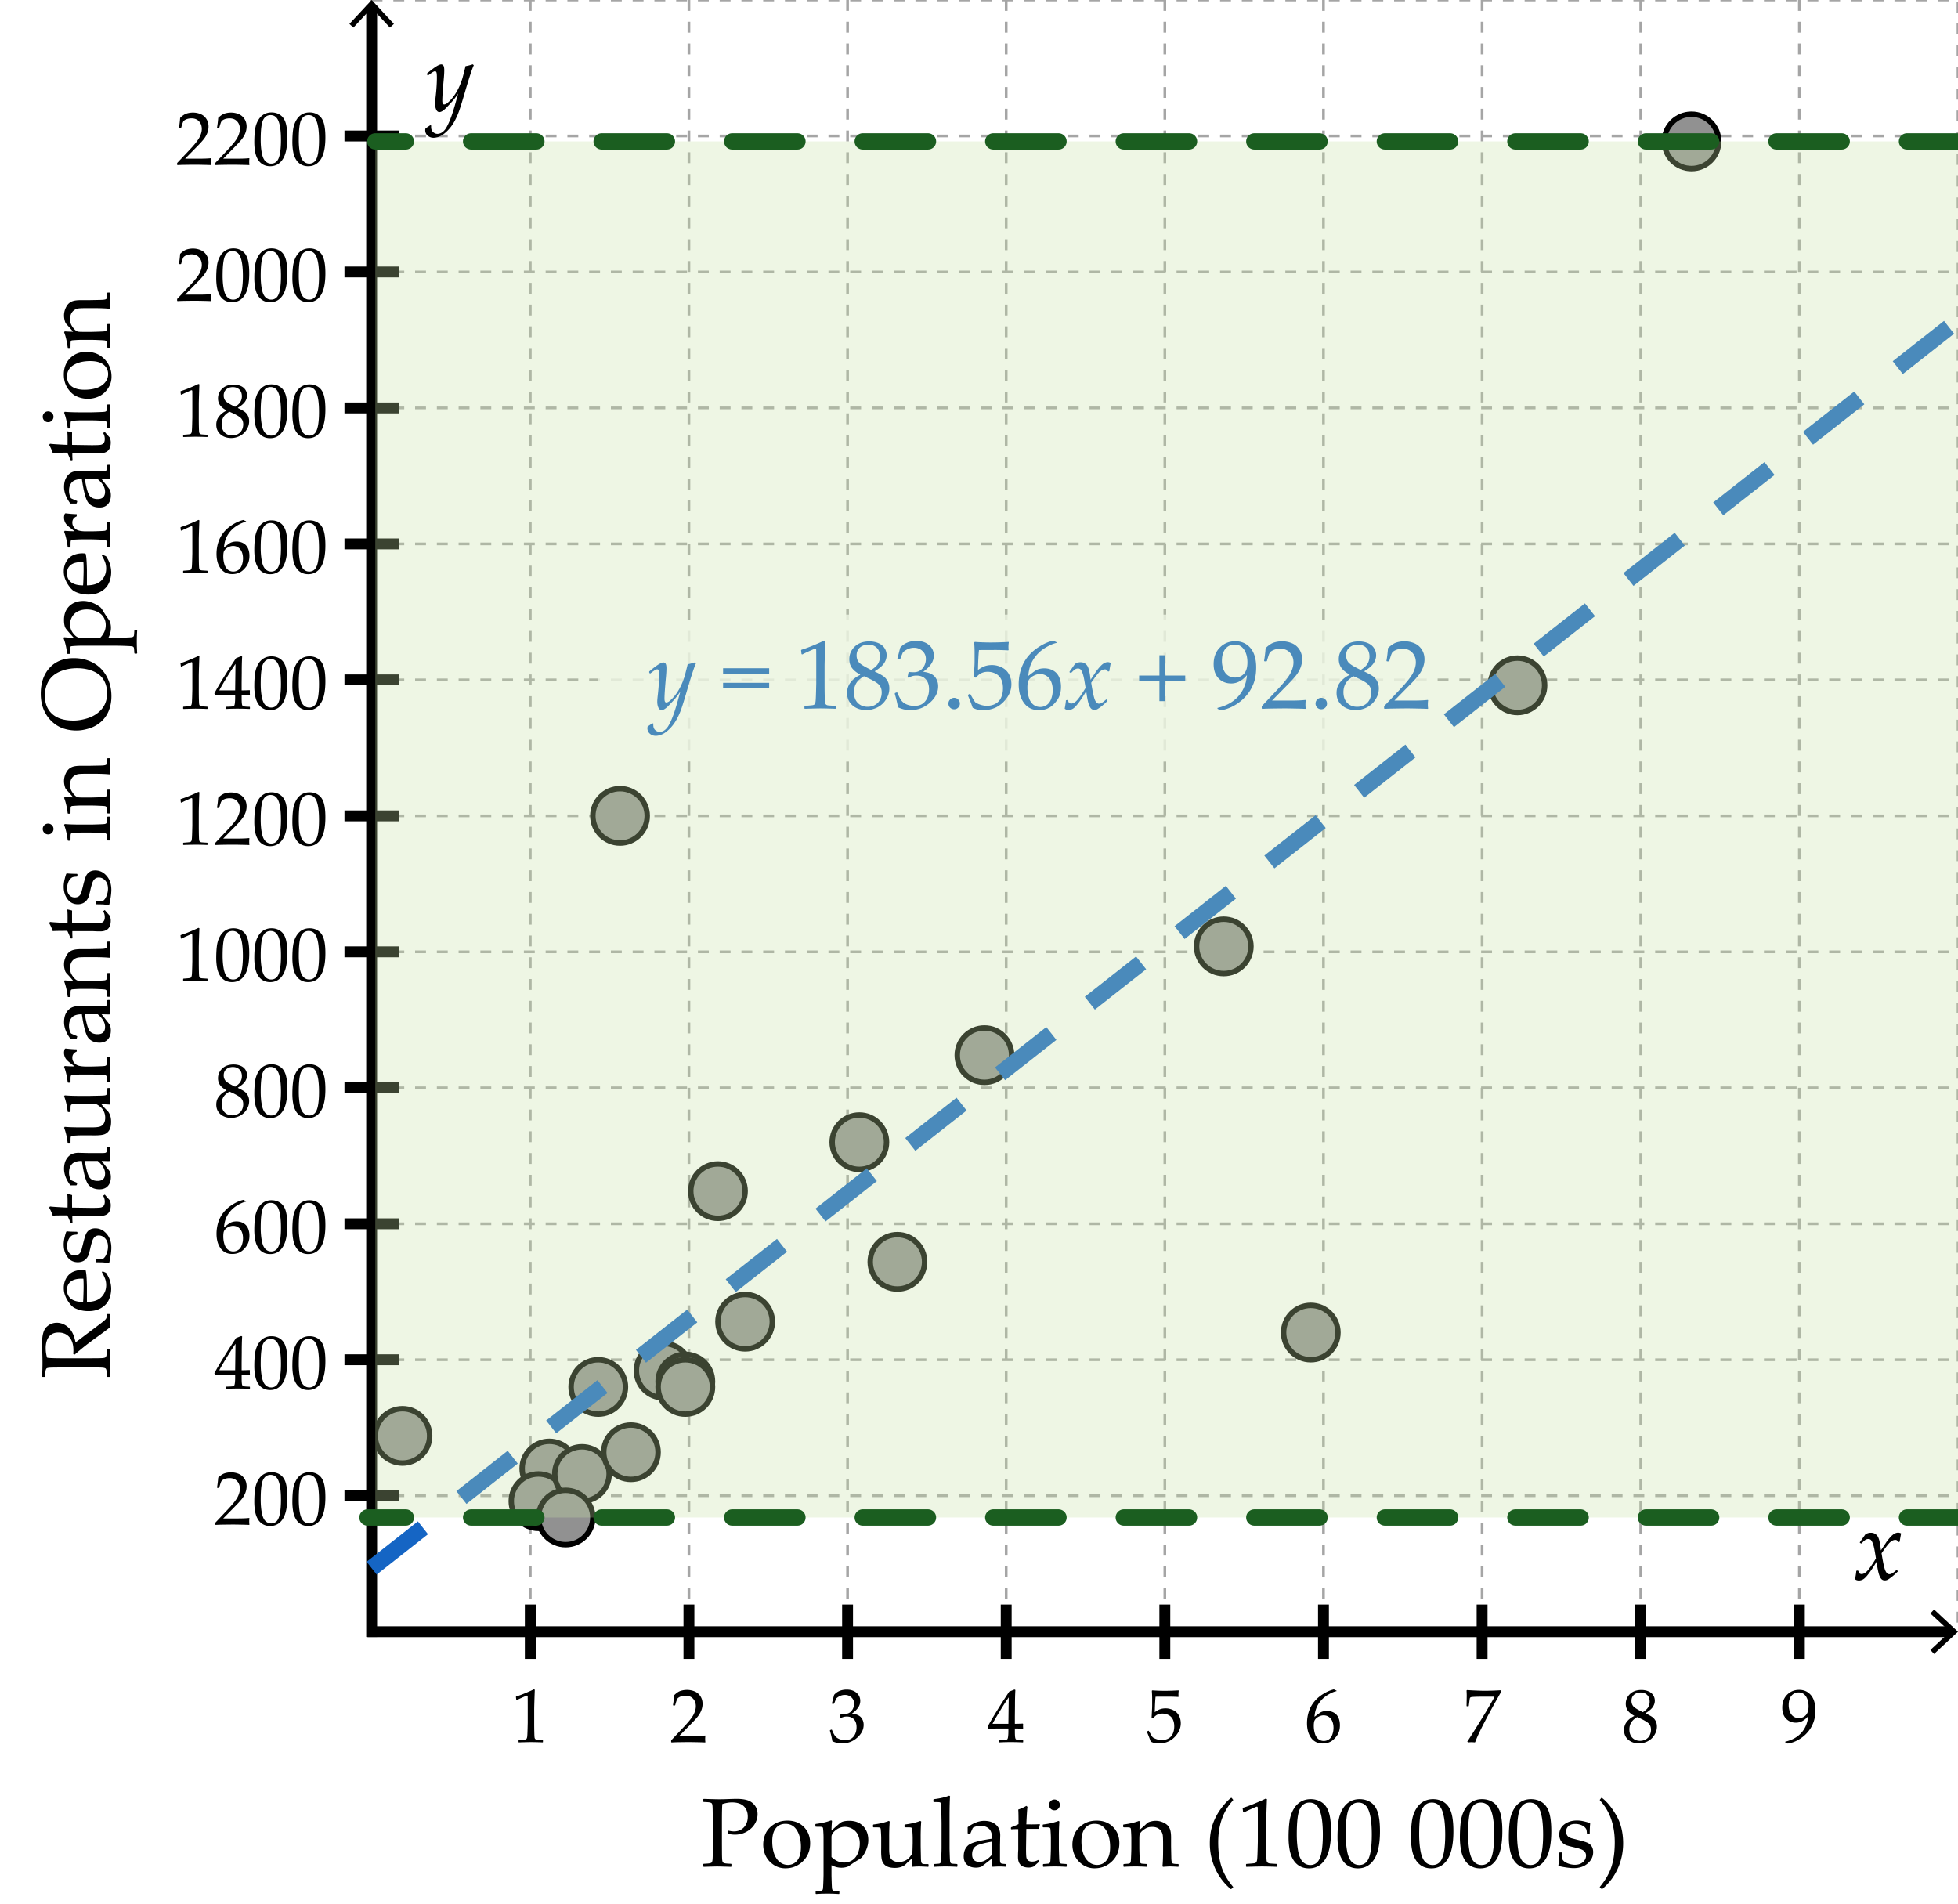
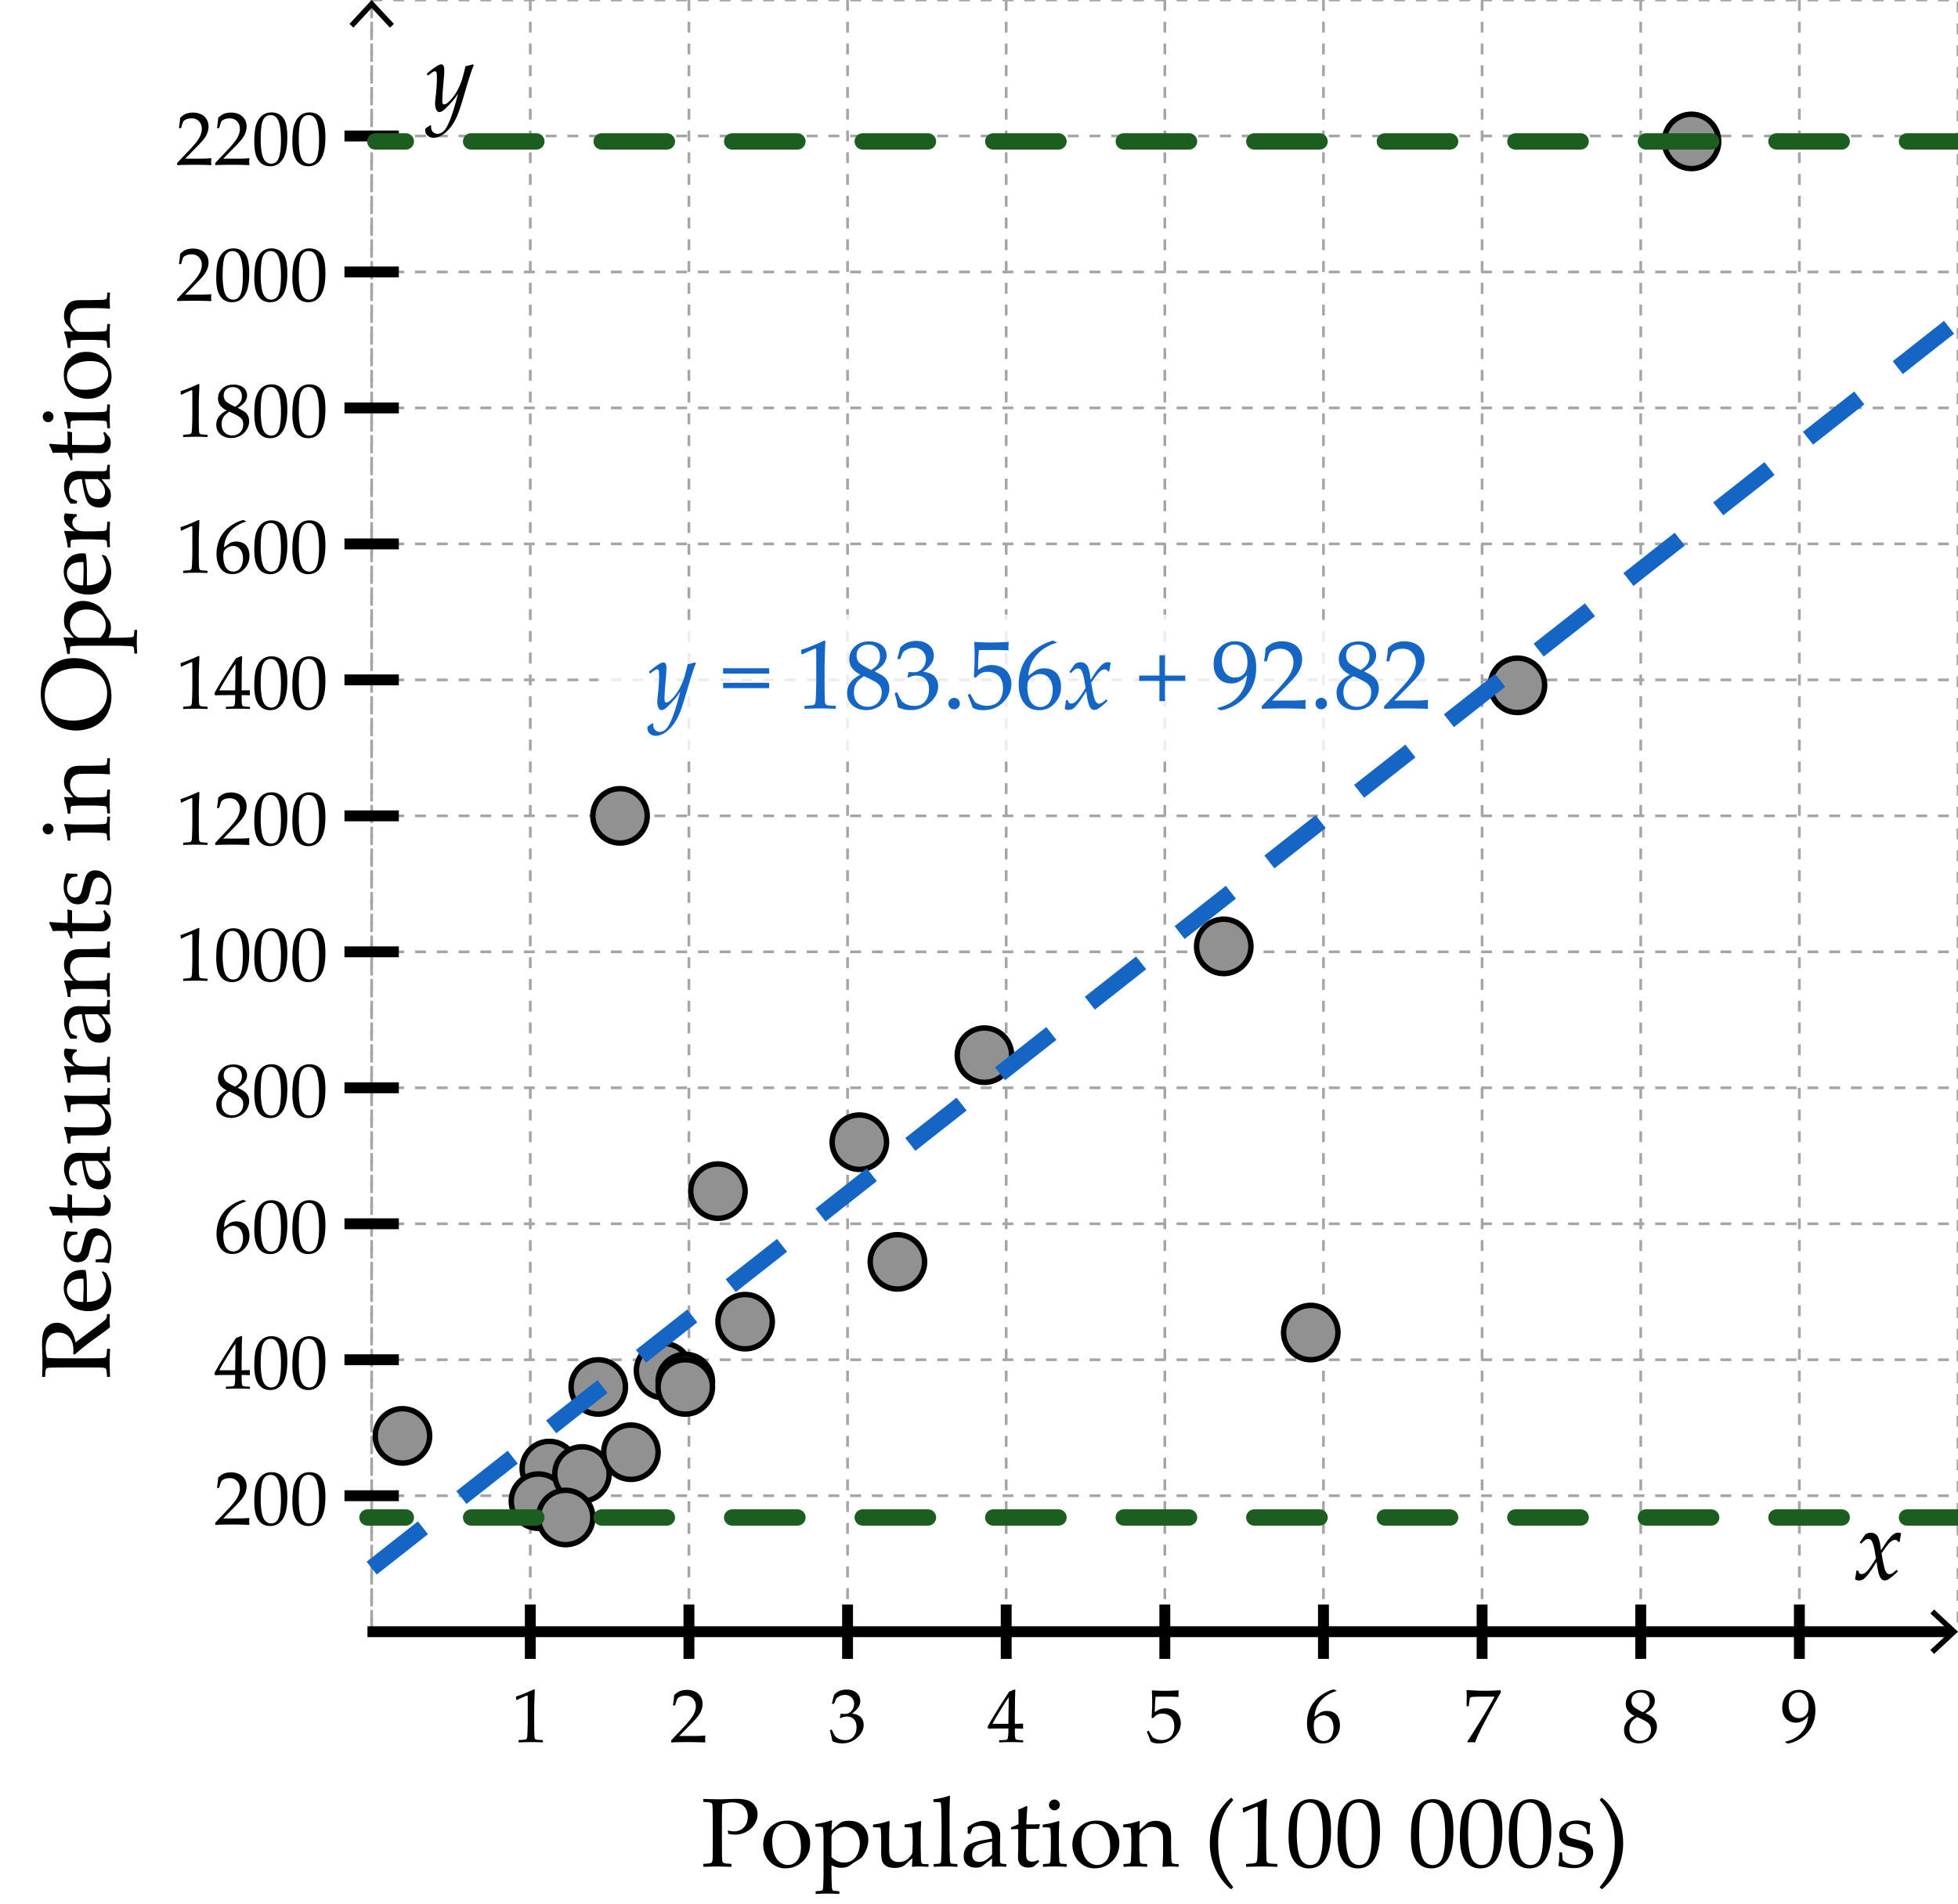
<svg xmlns="http://www.w3.org/2000/svg" width="360" height="350">
  <path fill="#FFF" d="M0 0h360v350H0z" />
  <g stroke="#A5A5A5" stroke-width=".5" stroke-miterlimit="10" stroke-dasharray="2">
    <path d="M68.333 0v300.354M97.5 0v300.354M126.667 0v300.354M155.833 0v300.354M185 0v300.354M214.167 0v300.354M243.333 0v300.354M272.5 0v300.354M301.667 0v300.354M330.833 0v300.354M68.321 300H360M68.321 275H360M68.321 250H360M68.321 225H360M68.321 200H360M68.321 175H360M68.321 150H360M68.321 125H360M68.321 100H360M68.321 75H360M68.321 50H360M68.321 25H360" fill="#FFF" />
    <path fill="none" d="M68.321 0H360v300H68.321z" />
  </g>
  <path fill="none" stroke="#000" stroke-width="2" stroke-miterlimit="10" d="M67.563 300h291.353" />
  <path d="M355.602 304.09l-.682-.733 3.611-3.356-3.611-3.357.682-.733 4.398 4.09z" />
-   <path fill="none" stroke="#000" stroke-width="2" stroke-miterlimit="10" d="M68.333 300.972V1.084" />
  <path d="M72.423 4.398l-.732.682-3.357-3.612-3.357 3.612-.732-.682L68.334 0z" />
  <path d="M97.5 305v-10m29.167 10v-10m29.166 10v-10M185 305v-10m29.167 10v-10m29.166 10v-10m29.167 10v-10m29.167 10v-10m29.166 10v-10m-267.5-20h10m-10-25h10m-10-25h10m-10-25h10m-10-25h10m-10-25h10m-10-25h10m-10-25h10m-10-25h10m-10-25h10m-10-25h10" fill="#FFF" stroke="#000" stroke-width="2" stroke-miterlimit="10" />
  <path d="M341.07 290.348c.141-.75.214-1.248.22-1.494l.053-.07.229-.035.088.053.176.448a.75.75 0 0 0 .422.149c.369 0 .744-.215 1.125-.646.381-.43.891-1.173 1.529-2.228-.029-.193-.1-.62-.211-1.278-.111-.66-.234-1.159-.369-1.499s-.263-.557-.382-.65a.662.662 0 0 0-.418-.141.996.996 0 0 0-.523.136 3.255 3.255 0 0 0-.558.479l-.185.185-.088.018-.211-.123-.018-.097 1.011-1.433a1.753 1.753 0 0 1 1.037-.316c.486 0 .879.193 1.178.58s.516 1.274.65 2.663l.94-1.424c.094-.158.302-.428.624-.809s.609-.647.861-.8.501-.229.747-.229c.188 0 .369.05.545.149-.135.691-.22 1.181-.255 1.468l-.062.07-.141.035-.088-.044a.828.828 0 0 0-.225-.269.536.536 0 0 0-.303-.074c-.305 0-.611.133-.918.4-.309.266-.843.95-1.604 2.052.27 1.705.503 2.772.698 3.204.197.43.441.646.734.646.17 0 .344-.052.523-.153.178-.104.44-.307.786-.611l.105.009.123.185-.009.105c-.375.369-.729.683-1.059.94-.332.258-.58.434-.748.527a1.13 1.13 0 0 1-.566.141c-.287 0-.519-.114-.694-.343s-.325-.577-.448-1.046-.243-1.151-.36-2.048c-.498.838-.958 1.538-1.38 2.101s-.766.929-1.033 1.099a1.52 1.52 0 0 1-.83.255c-.29 0-.53-.079-.718-.237zM78.228 23.617l.87-.589.185.062a1.976 1.976 0 0 0-.018.246c0 .422.123.74.369.954s.51.321.791.321c.223 0 .45-.057.681-.171s.457-.303.677-.567.467-.706.743-1.327.526-1.291.751-2.008.444-1.466.655-2.246l.299-1.099c-.398.609-.765 1.099-1.099 1.468s-.662.721-.984 1.055-.589.565-.8.694-.398.193-.563.193c-.246 0-.439-.151-.58-.453s-.211-.675-.211-1.121c0-.229.041-.697.123-1.406.141-1.283.211-2.396.211-3.34 0-.486-.025-.804-.075-.954s-.136-.224-.259-.224c-.135 0-.305.067-.51.202s-.463.322-.773.563l-.114-.035-.097-.211.026-.132c1.307-1.102 2.168-1.652 2.584-1.652.176 0 .315.076.417.229s.154.439.154.861c0 .398-.029.92-.088 1.564-.182 1.992-.272 3.322-.272 3.99 0 .234.025.413.075.536s.139.185.268.185c.088 0 .204-.035.347-.105s.374-.261.69-.571.633-.702.949-1.173.599-.992.848-1.56.444-1.11.584-1.626.311-1.187.51-2.013c.398-.059.841-.17 1.327-.334l.193.176c-.293.586-.832 2.218-1.617 4.896-.398 1.377-.731 2.462-.998 3.256s-.582 1.518-.945 2.171-.785 1.22-1.266 1.701-.933.819-1.358 1.015-.831.294-1.217.294c-.416 0-.775-.13-1.077-.391s-.453-.602-.453-1.024c.003-.089.018-.188.047-.3zM95.046 312.57l-.123-.041-.068-.561.068-.068c.456-.133 1.032-.344 1.729-.636s1.196-.515 1.497-.67l.178.068c-.073 1.996-.109 3.194-.109 3.596v2.536c0 .625.007 1.211.021 1.76.014.55.034.873.062.971.027.099.074.175.14.229s.158.09.277.106c.119.016.472.039 1.06.071l.048.055v.308l-.048.055a65.634 65.634 0 0 0-2.112-.055c-.31 0-1.069.018-2.276.055l-.048-.055v-.308l.055-.055c.684-.05 1.074-.087 1.172-.109s.173-.063.226-.12c.052-.057.095-.164.126-.324s.058-.631.079-1.415l.031-1.203v-2.693c0-1.321-.003-2.04-.01-2.153s-.047-.171-.12-.171c-.018 0-.043.005-.075.014s-.132.05-.301.123l-.677.301a9.82 9.82 0 0 0-.802.389zm28.435 7.793l-.082-.068v-.314l2.29-2.427c.943-.998 1.554-1.771 1.832-2.317s.417-1.057.417-1.531c0-.557-.168-1.019-.506-1.388s-.793-.554-1.367-.554c-.369 0-.69.057-.964.171s-.457.241-.55.383-.229.538-.407 1.189l-.062.055h-.28l-.068-.062c.105-.615.178-1.224.219-1.825.428-.419.828-.687 1.2-.804.372-.115.76-.174 1.166-.174.483 0 .946.092 1.388.273s.797.478 1.066.885c.269.408.403.881.403 1.419 0 .401-.079.804-.236 1.206a4.432 4.432 0 0 1-.69 1.17c-.303.375-.717.826-1.241 1.35l-2.133 2.174h2.7c.83 0 1.52-.029 2.071-.089l.048.055a3.672 3.672 0 0 0-.041.608c0 .229.014.408.041.54l-.048.075c-.328-.018-.832-.034-1.511-.048s-1.128-.021-1.347-.021c-.442 0-1.037.006-1.784.018a26.18 26.18 0 0 0-1.524.051zm29.563-.225a15.097 15.097 0 0 0-.458-1.941l.034-.103.253-.096.096.048c.16.419.331.766.513 1.039s.444.483.786.629.711.219 1.107.219c.501 0 .899-.104 1.193-.314s.521-.495.68-.854.239-.766.239-1.217c0-.605-.158-1.082-.475-1.429s-.755-.52-1.316-.52c-.191 0-.362.019-.513.055s-.383.118-.697.246l-.075-.068.15-.745c.369.023.615.034.738.034.533 0 .956-.188 1.268-.567s.468-.824.468-1.34c0-.451-.163-.83-.489-1.135s-.728-.458-1.207-.458c-.314 0-.612.063-.892.191s-.512.282-.694.465c-.078.155-.201.46-.369.916l-.068.062h-.308l-.055-.062.41-1.586c.57-.643 1.342-.964 2.317-.964.743 0 1.343.197 1.801.592.458.394.687.889.687 1.486 0 .455-.134.874-.403 1.254-.269.381-.643.74-1.121 1.077.789.096 1.343.331 1.665.708.321.375.482.83.482 1.363 0 .875-.396 1.662-1.189 2.361-.793.7-1.709 1.05-2.748 1.05-.31 0-.599-.026-.868-.079a4.564 4.564 0 0 1-.942-.317zm30.705.212l-.055-.055v-.294l.055-.055c.674-.019 1.074-.038 1.2-.062s.218-.07.277-.144.104-.251.133-.533.044-.583.044-.902v-.505h-1.497c-.871 0-1.606.014-2.208.041l-.116-.369c.793-1.485 2.117-3.637 3.972-6.453l.964-.39.171.082c-.05.775-.075 1.734-.075 2.878l-.021 1.928v1.415a25.561 25.561 0 0 0 1.456-.041l.062.068a8.436 8.436 0 0 0-.014.376c.005.15.011.298.021.444l-.068.062a18.744 18.744 0 0 0-1.107-.041h-.349v.458c0 .51.014.873.041 1.087s.071.353.13.413c.059.063.179.107.359.137.18.03.49.047.933.052l.062.055v.294l-.055.055a45.006 45.006 0 0 0-2.017-.055 40.18 40.18 0 0 0-2.298.054zm-1.265-3.418h2.919l.062-4.86c-.438.624-.989 1.481-1.654 2.57s-1.108 1.852-1.327 2.29zm29.079 3.267c-.109-.355-.336-.943-.678-1.764l.014-.089.24-.137.082.021c.378.688.613 1.079.707 1.172.094.094.307.203.639.328a2.95 2.95 0 0 0 1.053.188c.461 0 .869-.101 1.225-.301s.619-.497.793-.889c.173-.392.26-.837.26-1.333 0-.488-.086-.908-.257-1.262a1.738 1.738 0 0 0-.782-.803 2.432 2.432 0 0 0-1.135-.273c-.256 0-.486.034-.694.103s-.38.156-.52.263c-.14.107-.304.266-.495.476l-.281-.082.076-1.47c.018-.277.027-.559.027-.841v-1.217c0-.364-.012-.714-.035-1.046a7.397 7.397 0 0 1-.02-.39l.088-.068a30.7 30.7 0 0 0 2.387.082c.679 0 1.492-.027 2.439-.082l.027.068a4.56 4.56 0 0 0-.027 1.101l-.068.041a31.02 31.02 0 0 0-2.092-.055c-1.189 0-1.879.004-2.07.014-.068.537-.117 1.486-.145 2.844.374-.273.711-.459 1.012-.557.301-.099.627-.147.979-.147.496 0 .973.114 1.428.342.456.228.797.558 1.022.991s.339.9.339 1.401c0 .925-.383 1.776-1.146 2.554-.763.776-1.739 1.165-2.929 1.165-.319 0-.582-.027-.79-.082s-.432-.143-.673-.266zm34.177-9.358v.082c-.497.104-1.063.353-1.699.745s-1.17.918-1.604 1.579c-.433.661-.684 1.458-.752 2.393.155-.109.333-.241.533-.396.26-.196.451-.331.571-.403s.282-.137.485-.191.437-.082.701-.082c.469 0 .891.104 1.264.311.374.208.654.514.842.916.187.404.279.875.279 1.412 0 .762-.184 1.398-.553 1.91-.369.514-.762.88-1.176 1.102-.415.221-.892.331-1.43.331-.916 0-1.627-.343-2.133-1.028-.506-.687-.758-1.578-.758-2.677 0-.729.105-1.43.317-2.103.212-.672.534-1.28.968-1.824.433-.545.984-1.029 1.657-1.453s1.334-.711 1.985-.861l.503.237zm-4.183 6.521c0 .451.064.897.194 1.34s.339.784.626 1.025.624.362 1.012.362c.332 0 .64-.094.922-.28.283-.187.498-.479.646-.878.148-.399.223-.82.223-1.262s-.073-.838-.219-1.186a1.809 1.809 0 0 0-.637-.814 1.66 1.66 0 0 0-.971-.29c-.273 0-.547.065-.82.198s-.484.283-.632.451-.243.348-.284.537a4.01 4.01 0 0 0-.06.797zm28.366 2.988l-.144-.144c.164-.246.504-.774 1.019-1.586l1.251-1.996 1.176-1.921 1.025-1.764c.219-.383.393-.693.52-.93l-.068-.068h-2.119c-.533 0-1.008.01-1.422.027s-.658.045-.731.078a.331.331 0 0 0-.153.127c-.03.051-.063.223-.1.52l-.123.964-.062.055h-.287l-.062-.055.034-1.873c0-.214-.011-.544-.034-.991l.137-.068c.25.027.76.057 1.527.089.769.032 1.282.048 1.542.048.925 0 1.935-.031 3.028-.096l.055.055v.355l-.984 1.743a156.976 156.976 0 0 0-2.044 3.79c-.766 1.461-1.323 2.656-1.675 3.586l-.068.055a7.204 7.204 0 0 0-.588-.034c-.21-.001-.427.01-.65.034zm30.54-4.902c-.506-.269-.889-.577-1.151-.927-.263-.348-.394-.771-.394-1.268 0-.697.258-1.295.773-1.795.515-.498 1.217-.748 2.105-.748.451 0 .869.078 1.254.236.385.156.683.392.893.703.209.313.314.66.314 1.043 0 .4-.123.785-.369 1.152-.246.366-.682.738-1.307 1.117v.062c.533.255.93.472 1.187.649s.468.418.632.721c.164.304.246.653.246 1.05 0 .542-.156 1.063-.468 1.562-.312.5-.724.879-1.233 1.139-.511.26-1.039.39-1.586.39-.798 0-1.457-.224-1.977-.67s-.779-1.042-.779-1.784c0-.602.18-1.12.537-1.555a3.693 3.693 0 0 1 1.322-1.016v-.061zm.555.246c-.538.319-.912.662-1.121 1.028-.21.367-.314.783-.314 1.248 0 .652.182 1.163.547 1.535.364.371.834.557 1.408.557.392 0 .747-.092 1.066-.273.318-.182.557-.432.714-.748a2.3 2.3 0 0 0 .235-1.036c0-.538-.188-.957-.563-1.258s-1.034-.651-1.972-1.053zm1.039-.902c.487-.306.817-.612.99-.919.174-.309.26-.64.26-.995 0-.524-.15-.938-.451-1.244s-.703-.458-1.209-.458c-.483 0-.885.136-1.203.406-.319.271-.479.65-.479 1.139 0 .369.104.689.311.961.206.27.8.64 1.781 1.11zm26.185 5.558v-.13c1.268-.292 2.264-.849 2.988-1.671.725-.823 1.132-1.829 1.223-3.019-.67.798-1.419 1.196-2.248 1.196-.524 0-.981-.125-1.371-.376s-.678-.577-.865-.978c-.187-.4-.279-.871-.279-1.408 0-.988.297-1.781.892-2.379s1.332-.896 2.212-.896c.889 0 1.607.321 2.156.964s.824 1.568.824 2.775c0 .533-.051 1.045-.15 1.535-.101.489-.29.992-.568 1.507-.277.515-.646.993-1.104 1.436s-.975.81-1.552 1.104a5.423 5.423 0 0 1-1.706.557l-.452-.217zm.629-6.829c0 .396.07.785.209 1.165.139.381.352.675.639.883.287.207.625.311 1.012.311.538 0 .971-.182 1.299-.543.328-.363.492-.904.492-1.624 0-.747-.161-1.359-.484-1.835-.324-.477-.769-.715-1.334-.715-.542 0-.982.201-1.322.602s-.511.985-.511 1.756zM39.648 280.363l-.082-.068v-.314l2.29-2.427c.943-.998 1.554-1.771 1.832-2.317s.417-1.057.417-1.531c0-.557-.168-1.019-.506-1.388s-.793-.554-1.367-.554c-.369 0-.69.057-.964.171s-.457.241-.55.383-.229.538-.407 1.189l-.062.055h-.28l-.068-.062c.105-.615.178-1.224.219-1.825.428-.419.828-.687 1.2-.804.372-.115.76-.174 1.166-.174.483 0 .946.092 1.388.273s.797.478 1.066.885c.269.408.403.881.403 1.419 0 .401-.079.804-.236 1.206a4.432 4.432 0 0 1-.69 1.17c-.303.375-.717.826-1.241 1.35l-2.133 2.174h2.7c.83 0 1.52-.029 2.071-.089l.048.055a3.672 3.672 0 0 0-.041.608c0 .229.014.408.041.54l-.048.075c-.328-.018-.832-.034-1.511-.048s-1.128-.021-1.347-.021c-.442 0-1.037.006-1.784.018a26.18 26.18 0 0 0-1.524.051zm7.109-4.245c0-.812.041-1.542.123-2.19a4.8 4.8 0 0 1 .543-1.736c.28-.509.631-.889 1.053-1.143a2.749 2.749 0 0 1 1.439-.379c.611 0 1.147.157 1.61.472s.795.798.998 1.449.304 1.538.304 2.659c0 1.822-.279 3.165-.837 4.026s-1.332 1.292-2.321 1.292c-.497 0-.936-.107-1.316-.321s-.693-.524-.937-.93-.415-.884-.513-1.436-.146-1.139-.146-1.763zm1.176-.396c0 .866.065 1.654.195 2.365s.346 1.223.649 1.534c.303.313.664.469 1.083.469.406 0 .744-.139 1.015-.417s.469-.755.595-1.429.188-1.508.188-2.502c0-1.559-.148-2.711-.444-3.459s-.786-1.121-1.47-1.121c-.597 0-1.048.289-1.354.868s-.457 1.81-.457 3.692zm5.824.396c0-.812.041-1.542.123-2.19a4.8 4.8 0 0 1 .543-1.736c.28-.509.631-.889 1.053-1.143a2.749 2.749 0 0 1 1.439-.379c.611 0 1.147.157 1.61.472s.795.798.998 1.449.304 1.538.304 2.659c0 1.822-.279 3.165-.837 4.026s-1.332 1.292-2.321 1.292c-.497 0-.936-.107-1.316-.321s-.693-.524-.937-.93-.415-.884-.513-1.436-.146-1.139-.146-1.763zm1.176-.396c0 .866.065 1.654.195 2.365s.346 1.223.649 1.534c.303.313.664.469 1.083.469.406 0 .744-.139 1.015-.417s.469-.755.595-1.429.188-1.508.188-2.502c0-1.559-.148-2.711-.444-3.459s-.786-1.121-1.47-1.121c-.597 0-1.048.289-1.354.868s-.457 1.81-.457 3.692zm-13.35-20.372l-.055-.055v-.294l.055-.055c.674-.019 1.074-.038 1.2-.062s.218-.07.277-.144.104-.251.133-.533.044-.583.044-.902v-.505H41.74c-.871 0-1.606.014-2.208.041l-.116-.369c.793-1.485 2.117-3.637 3.972-6.453l.964-.39.171.082c-.05.775-.075 1.734-.075 2.878l-.021 1.928v1.415a25.561 25.561 0 0 0 1.456-.041l.062.068a8.436 8.436 0 0 0-.014.376c.004.15.011.298.021.444l-.068.062a18.773 18.773 0 0 0-1.107-.041h-.349v.458c0 .51.014.873.041 1.087s.071.353.13.413c.059.063.179.107.359.137.18.03.491.047.933.052l.062.055v.294l-.055.055a44.93 44.93 0 0 0-2.017-.055 40.133 40.133 0 0 0-2.298.054zm-1.265-3.418h2.919l.062-4.86c-.438.624-.989 1.481-1.654 2.57s-1.108 1.852-1.327 2.29zm6.439-.814c0-.812.041-1.542.123-2.19a4.8 4.8 0 0 1 .543-1.736c.28-.509.631-.889 1.053-1.143a2.749 2.749 0 0 1 1.439-.379c.611 0 1.147.157 1.61.472s.795.798.998 1.449.304 1.538.304 2.659c0 1.822-.279 3.165-.837 4.026s-1.332 1.292-2.321 1.292c-.497 0-.936-.107-1.316-.321s-.693-.524-.937-.93-.415-.884-.513-1.436-.146-1.139-.146-1.763zm1.176-.396c0 .866.065 1.654.195 2.365s.346 1.223.649 1.534c.303.313.664.469 1.083.469.406 0 .744-.139 1.015-.417s.469-.755.595-1.429.188-1.508.188-2.502c0-1.559-.148-2.711-.444-3.459s-.786-1.121-1.47-1.121c-.597 0-1.048.289-1.354.868s-.457 1.81-.457 3.692zm5.824.396c0-.812.041-1.542.123-2.19a4.8 4.8 0 0 1 .543-1.736c.28-.509.631-.889 1.053-1.143a2.749 2.749 0 0 1 1.439-.379c.611 0 1.147.157 1.61.472s.795.798.998 1.449.304 1.538.304 2.659c0 1.822-.279 3.165-.837 4.026s-1.332 1.292-2.321 1.292c-.497 0-.936-.107-1.316-.321s-.693-.524-.937-.93-.415-.884-.513-1.436-.146-1.139-.146-1.763zm1.176-.396c0 .866.065 1.654.195 2.365s.346 1.223.649 1.534c.303.313.664.469 1.083.469.406 0 .744-.139 1.015-.417s.469-.755.595-1.429.188-1.508.188-2.502c0-1.559-.148-2.711-.444-3.459s-.786-1.121-1.47-1.121c-.597 0-1.048.289-1.354.868s-.457 1.81-.457 3.692zm-9.693-29.881v.082c-.497.104-1.063.353-1.699.745s-1.17.918-1.603 1.579-.684 1.458-.752 2.393c.155-.109.333-.241.533-.396.26-.196.45-.331.571-.403s.283-.137.485-.191.437-.082.701-.082c.469 0 .891.104 1.265.311.374.208.654.514.841.916.187.404.28.875.28 1.412 0 .762-.185 1.398-.554 1.91-.369.514-.761.88-1.176 1.102-.415.221-.891.331-1.429.331-.916 0-1.627-.343-2.133-1.028-.506-.687-.759-1.578-.759-2.677 0-.729.106-1.43.318-2.103.212-.672.534-1.28.967-1.824.433-.545.985-1.029 1.658-1.453s1.334-.711 1.986-.861l.5.237zm-4.184 6.521c0 .451.065.897.195 1.34s.338.784.625 1.025.625.362 1.012.362c.333 0 .64-.094.923-.28s.498-.479.646-.878c.148-.399.222-.82.222-1.262s-.073-.838-.219-1.186a1.814 1.814 0 0 0-.636-.814 1.661 1.661 0 0 0-.971-.29c-.273 0-.547.065-.82.198s-.484.283-.632.451-.243.348-.284.537c-.04.19-.061.456-.061.797zm5.701-1.244c0-.812.041-1.542.123-2.19a4.8 4.8 0 0 1 .543-1.736c.28-.509.631-.889 1.053-1.143a2.749 2.749 0 0 1 1.439-.379c.611 0 1.147.157 1.61.472s.795.798.998 1.449.304 1.538.304 2.659c0 1.822-.279 3.165-.837 4.026s-1.332 1.292-2.321 1.292c-.497 0-.936-.107-1.316-.321s-.693-.524-.937-.93-.415-.884-.513-1.436-.146-1.139-.146-1.763zm1.176-.396c0 .866.065 1.654.195 2.365s.346 1.223.649 1.534c.303.313.664.469 1.083.469.406 0 .744-.139 1.015-.417s.469-.755.595-1.429.188-1.508.188-2.502c0-1.559-.148-2.711-.444-3.459s-.786-1.121-1.47-1.121c-.597 0-1.048.289-1.354.868s-.457 1.81-.457 3.692zm5.824.396c0-.812.041-1.542.123-2.19a4.8 4.8 0 0 1 .543-1.736c.28-.509.631-.889 1.053-1.143a2.749 2.749 0 0 1 1.439-.379c.611 0 1.147.157 1.61.472s.795.798.998 1.449.304 1.538.304 2.659c0 1.822-.279 3.165-.837 4.026s-1.332 1.292-2.321 1.292c-.497 0-.936-.107-1.316-.321s-.693-.524-.937-.93-.415-.884-.513-1.436-.146-1.139-.146-1.763zm1.176-.396c0 .866.065 1.654.195 2.365s.346 1.223.649 1.534c.303.313.664.469 1.083.469.406 0 .744-.139 1.015-.417s.469-.755.595-1.429.188-1.508.188-2.502c0-1.559-.148-2.711-.444-3.459s-.786-1.121-1.47-1.121c-.597 0-1.048.289-1.354.868s-.457 1.81-.457 3.692zM41.63 200.448c-.506-.269-.89-.577-1.152-.927-.262-.348-.393-.771-.393-1.268 0-.697.257-1.295.772-1.795.515-.498 1.217-.748 2.105-.748.451 0 .869.078 1.254.236.385.156.683.392.892.703.209.313.314.66.314 1.043 0 .4-.123.785-.369 1.152-.246.366-.681.738-1.306 1.117v.062c.533.255.929.472 1.186.649s.468.418.632.721c.164.304.246.653.246 1.05 0 .542-.156 1.063-.468 1.562-.312.5-.724.879-1.234 1.139s-1.039.39-1.586.39c-.797 0-1.456-.224-1.976-.67s-.779-1.042-.779-1.784c0-.602.179-1.12.537-1.555a3.697 3.697 0 0 1 1.323-1.016v-.061zm.554.246c-.538.319-.912.662-1.121 1.028a2.477 2.477 0 0 0-.314 1.248c0 .652.182 1.163.547 1.535.365.371.834.557 1.408.557.392 0 .748-.092 1.066-.273s.557-.432.714-.748c.157-.317.236-.662.236-1.036 0-.538-.188-.957-.564-1.258s-1.033-.651-1.972-1.053zm1.039-.902c.488-.306.818-.612.991-.919.173-.309.26-.64.26-.995 0-.524-.15-.938-.451-1.244s-.704-.458-1.21-.458c-.483 0-.884.136-1.203.406-.319.271-.479.65-.479 1.139 0 .369.104.689.311.961.208.27.801.64 1.781 1.11zm3.534 1.326c0-.812.041-1.542.123-2.19a4.8 4.8 0 0 1 .543-1.736c.28-.509.631-.889 1.053-1.143a2.749 2.749 0 0 1 1.439-.379c.611 0 1.147.157 1.61.472s.795.798.998 1.449.304 1.538.304 2.659c0 1.822-.279 3.165-.837 4.026s-1.332 1.292-2.321 1.292c-.497 0-.936-.107-1.316-.321s-.693-.524-.937-.93-.415-.884-.513-1.436-.146-1.139-.146-1.763zm1.176-.396c0 .866.065 1.654.195 2.365s.346 1.223.649 1.534c.303.313.664.469 1.083.469.406 0 .744-.139 1.015-.417s.469-.755.595-1.429.188-1.508.188-2.502c0-1.559-.148-2.711-.444-3.459s-.786-1.121-1.47-1.121c-.597 0-1.048.289-1.354.868s-.457 1.81-.457 3.692zm5.824.396c0-.812.041-1.542.123-2.19a4.8 4.8 0 0 1 .543-1.736c.28-.509.631-.889 1.053-1.143a2.749 2.749 0 0 1 1.439-.379c.611 0 1.147.157 1.61.472s.795.798.998 1.449.304 1.538.304 2.659c0 1.822-.279 3.165-.837 4.026s-1.332 1.292-2.321 1.292c-.497 0-.936-.107-1.316-.321s-.693-.524-.937-.93-.415-.884-.513-1.436-.146-1.139-.146-1.763zm1.176-.396c0 .866.065 1.654.195 2.365s.346 1.223.649 1.534c.303.313.664.469 1.083.469.406 0 .744-.139 1.015-.417s.469-.755.595-1.429.188-1.508.188-2.502c0-1.559-.148-2.711-.444-3.459s-.786-1.121-1.47-1.121c-.597 0-1.048.289-1.354.868s-.457 1.81-.457 3.692zM33.379 172.57l-.123-.041-.068-.561.068-.068c.456-.132 1.032-.344 1.729-.636s1.196-.515 1.497-.67l.178.068c-.073 1.996-.109 3.195-.109 3.596v2.536c0 .625.007 1.211.021 1.76.014.55.034.873.062.971.027.099.074.175.14.229s.158.09.277.106c.119.016.472.039 1.06.071l.048.055v.308l-.048.055a65.634 65.634 0 0 0-2.112-.055c-.31 0-1.069.018-2.276.055l-.048-.055v-.308l.055-.055c.684-.05 1.074-.087 1.172-.109s.173-.063.226-.12c.052-.057.095-.164.126-.324s.058-.631.079-1.415l.031-1.203v-2.693c0-1.322-.003-2.04-.01-2.153s-.047-.171-.12-.171c-.018 0-.043.004-.075.014s-.132.05-.301.123l-.677.301a9.982 9.982 0 0 0-.802.389zm6.378 3.548c0-.811.041-1.542.123-2.191s.263-1.228.543-1.736.631-.889 1.053-1.142.901-.379 1.439-.379c.611 0 1.147.157 1.61.472s.795.797.998 1.449.304 1.538.304 2.659c0 1.822-.279 3.165-.837 4.026s-1.332 1.292-2.321 1.292c-.497 0-.936-.107-1.316-.321s-.693-.524-.937-.93-.415-.884-.513-1.436-.146-1.139-.146-1.763zm1.176-.396c0 .866.065 1.654.195 2.365s.346 1.223.649 1.534c.303.313.664.469 1.083.469.406 0 .744-.139 1.015-.417s.469-.755.595-1.429.188-1.508.188-2.502c0-1.559-.148-2.711-.444-3.459s-.786-1.121-1.47-1.121c-.597 0-1.048.29-1.354.868s-.457 1.809-.457 3.692zm5.824.396c0-.811.041-1.542.123-2.191s.263-1.228.543-1.736.631-.889 1.053-1.142.901-.379 1.439-.379c.611 0 1.147.157 1.61.472s.795.797.998 1.449.304 1.538.304 2.659c0 1.822-.279 3.165-.837 4.026s-1.332 1.292-2.321 1.292c-.497 0-.936-.107-1.316-.321s-.693-.524-.937-.93-.415-.884-.513-1.436-.146-1.139-.146-1.763zm1.176-.396c0 .866.065 1.654.195 2.365s.346 1.223.649 1.534c.303.313.664.469 1.083.469.406 0 .744-.139 1.015-.417s.469-.755.595-1.429.188-1.508.188-2.502c0-1.559-.148-2.711-.444-3.459s-.786-1.121-1.47-1.121c-.597 0-1.048.29-1.354.868s-.457 1.809-.457 3.692zm5.824.396c0-.811.041-1.542.123-2.191s.263-1.228.543-1.736.631-.889 1.053-1.142.901-.379 1.439-.379c.611 0 1.147.157 1.61.472s.795.797.998 1.449.304 1.538.304 2.659c0 1.822-.279 3.165-.837 4.026s-1.332 1.292-2.321 1.292c-.497 0-.936-.107-1.316-.321s-.693-.524-.937-.93-.415-.884-.513-1.436-.146-1.139-.146-1.763zm1.176-.396c0 .866.065 1.654.195 2.365s.346 1.223.649 1.534c.303.313.664.469 1.083.469.406 0 .744-.139 1.015-.417s.469-.755.595-1.429.188-1.508.188-2.502c0-1.559-.148-2.711-.444-3.459s-.786-1.121-1.47-1.121c-.597 0-1.048.29-1.354.868s-.457 1.809-.457 3.692zM33.379 147.57l-.123-.041-.068-.561.068-.068c.456-.132 1.032-.344 1.729-.636s1.196-.515 1.497-.67l.178.068c-.073 1.996-.109 3.195-.109 3.596v2.536c0 .625.007 1.211.021 1.76s.034.873.062.971.074.174.14.229.158.09.277.106.472.04 1.06.072l.048.055v.308l-.048.055a65.634 65.634 0 0 0-2.112-.055c-.31 0-1.069.018-2.276.055l-.048-.055v-.308l.055-.055c.684-.05 1.074-.086 1.172-.109s.173-.063.226-.12.095-.165.126-.325.058-.631.079-1.415l.031-1.203v-2.693c0-1.322-.003-2.04-.01-2.153s-.047-.171-.12-.171c-.018 0-.043.004-.075.014s-.132.05-.301.123l-.677.301a9.982 9.982 0 0 0-.802.389zm6.269 7.793l-.082-.068v-.314l2.29-2.427c.943-.998 1.554-1.771 1.832-2.317s.417-1.057.417-1.531c0-.556-.168-1.019-.506-1.388s-.793-.554-1.367-.554c-.369 0-.69.057-.964.171s-.457.242-.55.383-.229.538-.407 1.189l-.062.055h-.28l-.068-.062c.105-.615.178-1.224.219-1.825.428-.419.828-.687 1.2-.803s.76-.174 1.166-.174c.483 0 .946.091 1.388.273s.797.478 1.066.885.403.881.403 1.418c0 .401-.079.803-.236 1.207s-.387.793-.69 1.169-.717.826-1.241 1.35l-2.133 2.174h2.7c.83 0 1.52-.03 2.071-.089l.048.055a3.672 3.672 0 0 0-.041.608c0 .228.014.408.041.54l-.048.075c-.328-.018-.832-.034-1.511-.048s-1.128-.021-1.347-.021c-.442 0-1.037.006-1.784.017s-1.255.029-1.524.052zm7.109-4.245c0-.811.041-1.542.123-2.191s.263-1.228.543-1.736.631-.889 1.053-1.142.901-.379 1.439-.379c.611 0 1.147.157 1.61.472s.795.797.998 1.449.304 1.538.304 2.659c0 1.823-.279 3.165-.837 4.026s-1.332 1.292-2.321 1.292c-.497 0-.936-.107-1.316-.321s-.693-.524-.937-.93-.415-.884-.513-1.436-.146-1.138-.146-1.763zm1.176-.396c0 .866.065 1.654.195 2.365s.346 1.223.649 1.535.664.468 1.083.468c.406 0 .744-.139 1.015-.417s.469-.754.595-1.429.188-1.508.188-2.502c0-1.559-.148-2.711-.444-3.459s-.786-1.121-1.47-1.121c-.597 0-1.048.29-1.354.868s-.457 1.809-.457 3.692zm5.824.396c0-.811.041-1.542.123-2.191s.263-1.228.543-1.736.631-.889 1.053-1.142.901-.379 1.439-.379c.611 0 1.147.157 1.61.472s.795.797.998 1.449.304 1.538.304 2.659c0 1.823-.279 3.165-.837 4.026s-1.332 1.292-2.321 1.292c-.497 0-.936-.107-1.316-.321s-.693-.524-.937-.93-.415-.884-.513-1.436-.146-1.138-.146-1.763zm1.176-.396c0 .866.065 1.654.195 2.365s.346 1.223.649 1.535.664.468 1.083.468c.406 0 .744-.139 1.015-.417s.469-.754.595-1.429.188-1.508.188-2.502c0-1.559-.148-2.711-.444-3.459s-.786-1.121-1.47-1.121c-.597 0-1.048.29-1.354.868s-.457 1.809-.457 3.692zM33.379 122.57l-.123-.041-.068-.561.068-.068c.456-.132 1.032-.344 1.729-.636s1.196-.515 1.497-.67l.178.068c-.073 1.996-.109 3.195-.109 3.596v2.536c0 .625.007 1.211.021 1.76s.034.873.062.971.074.174.14.229.158.09.277.106.472.04 1.06.072l.048.055v.308l-.048.055a65.634 65.634 0 0 0-2.112-.055c-.31 0-1.069.018-2.276.055l-.048-.055v-.308l.055-.055c.684-.05 1.074-.086 1.172-.109s.173-.063.226-.12.095-.165.126-.325.058-.631.079-1.415l.031-1.203v-2.693c0-1.322-.003-2.04-.01-2.153s-.047-.171-.12-.171c-.018 0-.043.004-.075.014s-.132.05-.301.123l-.677.301a9.982 9.982 0 0 0-.802.389zm8.204 7.78l-.055-.055v-.294l.055-.055c.674-.018 1.074-.039 1.2-.062s.218-.071.277-.144.104-.25.133-.533.044-.583.044-.902v-.505H41.74c-.871 0-1.606.014-2.208.041l-.116-.369c.793-1.486 2.117-3.637 3.972-6.453l.964-.39.171.082c-.05.775-.075 1.734-.075 2.878l-.021 1.928v1.415a25.561 25.561 0 0 0 1.456-.041l.062.068a8.334 8.334 0 0 0-.014.376c.004.15.011.298.021.444l-.068.062a18.773 18.773 0 0 0-1.107-.041h-.349v.458c0 .51.014.873.041 1.087s.071.352.13.414.179.107.359.137.491.047.933.051l.062.055v.294l-.055.055a44.93 44.93 0 0 0-2.017-.055 40.133 40.133 0 0 0-2.298.054zm-1.265-3.418h2.919l.062-4.86c-.438.625-.989 1.481-1.654 2.57s-1.108 1.852-1.327 2.29zm6.439-.814c0-.811.041-1.542.123-2.191s.263-1.228.543-1.736.631-.889 1.053-1.142.901-.379 1.439-.379c.611 0 1.147.157 1.61.472s.795.797.998 1.449.304 1.538.304 2.659c0 1.823-.279 3.165-.837 4.026s-1.332 1.292-2.321 1.292c-.497 0-.936-.107-1.316-.321s-.693-.524-.937-.93-.415-.884-.513-1.436-.146-1.138-.146-1.763zm1.176-.396c0 .866.065 1.654.195 2.365s.346 1.223.649 1.535.664.468 1.083.468c.406 0 .744-.139 1.015-.417s.469-.754.595-1.429.188-1.508.188-2.502c0-1.559-.148-2.711-.444-3.459s-.786-1.121-1.47-1.121c-.597 0-1.048.29-1.354.868s-.457 1.809-.457 3.692zm5.824.396c0-.811.041-1.542.123-2.191s.263-1.228.543-1.736.631-.889 1.053-1.142.901-.379 1.439-.379c.611 0 1.147.157 1.61.472s.795.797.998 1.449.304 1.538.304 2.659c0 1.823-.279 3.165-.837 4.026s-1.332 1.292-2.321 1.292c-.497 0-.936-.107-1.316-.321s-.693-.524-.937-.93-.415-.884-.513-1.436-.146-1.138-.146-1.763zm1.176-.396c0 .866.065 1.654.195 2.365s.346 1.223.649 1.535.664.468 1.083.468c.406 0 .744-.139 1.015-.417s.469-.754.595-1.429.188-1.508.188-2.502c0-1.559-.148-2.711-.444-3.459s-.786-1.121-1.47-1.121c-.597 0-1.048.29-1.354.868s-.457 1.809-.457 3.692zM33.379 97.57l-.123-.041-.068-.561.068-.068c.456-.132 1.032-.344 1.729-.636s1.196-.515 1.497-.67l.178.068c-.073 1.996-.109 3.195-.109 3.596v2.536c0 .625.007 1.211.021 1.76s.034.873.062.971.074.174.14.229.158.09.277.106.472.04 1.06.072l.048.055v.308l-.048.055a65.634 65.634 0 0 0-2.112-.055c-.31 0-1.069.018-2.276.055l-.048-.055v-.308l.055-.055c.684-.05 1.074-.086 1.172-.109s.173-.063.226-.12.095-.165.126-.325.058-.631.079-1.415l.031-1.203v-2.693c0-1.322-.003-2.04-.01-2.153s-.047-.171-.12-.171c-.018 0-.043.004-.075.014s-.132.05-.301.123l-.677.301a9.982 9.982 0 0 0-.802.389zm11.861-1.729v.082c-.497.105-1.063.353-1.699.745s-1.17.918-1.603 1.579-.684 1.458-.752 2.393c.155-.109.333-.242.533-.396.26-.196.45-.331.571-.403s.283-.137.485-.191.437-.082.701-.082c.469 0 .891.104 1.265.311s.654.513.841.916.28.874.28 1.412c0 .761-.185 1.398-.554 1.911s-.761.879-1.176 1.101-.891.332-1.429.332c-.916 0-1.627-.343-2.133-1.029s-.759-1.578-.759-2.676c0-.729.106-1.43.318-2.102s.534-1.281.967-1.825.985-1.029 1.658-1.453 1.334-.711 1.986-.861l.5.236zm-4.184 6.521c0 .451.065.898.195 1.34s.338.784.625 1.025.625.362 1.012.362c.333 0 .64-.093.923-.28s.498-.479.646-.878.222-.819.222-1.261-.073-.837-.219-1.186-.358-.62-.636-.813-.602-.291-.971-.291c-.273 0-.547.066-.82.198s-.484.283-.632.451-.243.348-.284.537-.061.455-.061.796zm5.701-1.244c0-.811.041-1.542.123-2.191s.263-1.228.543-1.736.631-.889 1.053-1.142.901-.379 1.439-.379c.611 0 1.147.157 1.61.472s.795.797.998 1.449.304 1.538.304 2.659c0 1.823-.279 3.165-.837 4.026s-1.332 1.292-2.321 1.292c-.497 0-.936-.107-1.316-.321s-.693-.524-.937-.93-.415-.884-.513-1.436-.146-1.138-.146-1.763zm1.176-.396c0 .866.065 1.654.195 2.365s.346 1.223.649 1.535.664.468 1.083.468c.406 0 .744-.139 1.015-.417s.469-.754.595-1.429.188-1.508.188-2.502c0-1.559-.148-2.711-.444-3.459s-.786-1.121-1.47-1.121c-.597 0-1.048.29-1.354.868s-.457 1.809-.457 3.692zm5.824.396c0-.811.041-1.542.123-2.191s.263-1.228.543-1.736.631-.889 1.053-1.142.901-.379 1.439-.379c.611 0 1.147.157 1.61.472s.795.797.998 1.449.304 1.538.304 2.659c0 1.823-.279 3.165-.837 4.026s-1.332 1.292-2.321 1.292c-.497 0-.936-.107-1.316-.321s-.693-.524-.937-.93-.415-.884-.513-1.436-.146-1.138-.146-1.763zm1.176-.396c0 .866.065 1.654.195 2.365s.346 1.223.649 1.535.664.468 1.083.468c.406 0 .744-.139 1.015-.417s.469-.754.595-1.429.188-1.508.188-2.502c0-1.559-.148-2.711-.444-3.459s-.786-1.121-1.47-1.121c-.597 0-1.048.29-1.354.868s-.457 1.809-.457 3.692zM33.379 72.57l-.123-.041-.068-.561.068-.068c.456-.132 1.032-.344 1.729-.636s1.196-.515 1.497-.67l.178.068c-.073 1.996-.109 3.195-.109 3.596v2.536c0 .625.007 1.211.021 1.76s.034.873.062.971.074.174.14.229.158.09.277.106.472.04 1.06.072l.048.055v.308l-.049.055a65.634 65.634 0 0 0-2.112-.055c-.31 0-1.069.018-2.276.055l-.048-.055v-.308l.055-.055c.684-.05 1.074-.086 1.172-.109s.173-.063.226-.12.095-.165.126-.325.058-.631.079-1.415l.031-1.203v-2.693c0-1.322-.003-2.04-.01-2.153s-.047-.171-.12-.171c-.018 0-.043.004-.075.014s-.132.05-.301.123l-.677.301c-.284.123-.55.253-.801.389zm8.251 2.878c-.506-.269-.89-.578-1.152-.926s-.393-.771-.393-1.268c0-.697.257-1.295.772-1.794s1.217-.749 2.105-.749c.451 0 .869.079 1.254.236s.683.392.892.704.314.66.314 1.042c0 .401-.123.785-.369 1.152s-.681.739-1.306 1.118v.062c.533.255.929.472 1.186.649s.468.418.632.721.246.653.246 1.049c0 .542-.156 1.063-.468 1.562s-.724.878-1.234 1.138-1.039.39-1.586.39c-.797 0-1.456-.223-1.976-.67s-.779-1.042-.779-1.784c0-.602.179-1.12.537-1.555s.799-.773 1.323-1.015v-.062zm.554.246c-.538.319-.912.662-1.121 1.029s-.314.783-.314 1.248c0 .652.182 1.163.547 1.535s.834.557 1.408.557c.392 0 .748-.091 1.066-.273s.557-.432.714-.749.236-.662.236-1.036c0-.538-.188-.957-.564-1.258s-1.033-.652-1.972-1.053zm1.039-.902c.488-.305.818-.612.991-.919s.26-.639.26-.995c0-.524-.15-.939-.451-1.244s-.704-.458-1.21-.458c-.483 0-.884.136-1.203.407s-.479.65-.479 1.138c0 .369.104.689.311.96s.801.642 1.781 1.111zm3.534 1.326c0-.811.041-1.542.123-2.191s.263-1.228.543-1.736.631-.889 1.053-1.142.901-.379 1.439-.379c.611 0 1.147.157 1.61.472s.795.797.998 1.449.304 1.538.304 2.659c0 1.823-.279 3.165-.837 4.026s-1.332 1.292-2.321 1.292c-.497 0-.936-.107-1.316-.321s-.693-.524-.937-.93-.415-.884-.513-1.436-.146-1.138-.146-1.763zm1.176-.396c0 .866.065 1.654.195 2.365s.346 1.223.649 1.535.664.468 1.083.468c.406 0 .744-.139 1.015-.417s.469-.754.595-1.429.188-1.508.188-2.502c0-1.559-.148-2.711-.444-3.459s-.786-1.121-1.47-1.121c-.597 0-1.048.29-1.354.868s-.457 1.809-.457 3.692zm5.824.396c0-.811.041-1.542.123-2.191s.263-1.228.543-1.736.631-.889 1.053-1.142.901-.379 1.439-.379c.611 0 1.147.157 1.61.472s.795.797.998 1.449.304 1.538.304 2.659c0 1.823-.279 3.165-.837 4.026s-1.332 1.292-2.321 1.292c-.497 0-.936-.107-1.316-.321s-.693-.524-.937-.93-.415-.884-.513-1.436-.146-1.138-.146-1.763zm1.176-.396c0 .866.065 1.654.195 2.365s.346 1.223.649 1.535.664.468 1.083.468c.406 0 .744-.139 1.015-.417s.469-.754.595-1.429.188-1.508.188-2.502c0-1.559-.148-2.711-.444-3.459s-.786-1.121-1.47-1.121c-.597 0-1.048.29-1.354.868s-.457 1.809-.457 3.692zM32.648 55.363l-.082-.068v-.315l2.29-2.427c.943-.998 1.554-1.771 1.832-2.317s.417-1.057.417-1.531c0-.556-.168-1.019-.506-1.388s-.793-.554-1.367-.554c-.369 0-.69.057-.964.171s-.457.242-.55.383-.229.538-.407 1.189l-.062.055h-.28l-.068-.061c.105-.615.178-1.224.219-1.825.428-.419.828-.687 1.2-.803s.76-.174 1.166-.174c.483 0 .946.091 1.388.273s.797.478 1.066.885.403.881.403 1.418c0 .401-.079.803-.236 1.207s-.387.793-.69 1.169-.717.826-1.241 1.35l-2.133 2.174h2.7c.83 0 1.52-.03 2.071-.089l.048.055a3.672 3.672 0 0 0-.041.608c0 .228.014.408.041.54l-.048.075c-.328-.018-.832-.034-1.511-.048s-1.128-.021-1.347-.021c-.442 0-1.037.006-1.784.017s-1.255.029-1.524.052zm7.109-4.245c0-.811.041-1.542.123-2.191s.263-1.228.543-1.736.631-.889 1.053-1.142.901-.379 1.439-.379c.611 0 1.147.157 1.61.472s.795.797.998 1.449.304 1.538.304 2.659c0 1.823-.279 3.165-.837 4.026s-1.332 1.292-2.321 1.292c-.497 0-.936-.107-1.316-.321s-.693-.524-.937-.93-.415-.884-.513-1.436-.146-1.138-.146-1.763zm1.176-.396c0 .866.065 1.654.195 2.365s.346 1.223.649 1.535.664.468 1.083.468c.406 0 .744-.139 1.015-.417s.469-.754.595-1.429.188-1.508.188-2.502c0-1.559-.148-2.711-.444-3.459s-.786-1.121-1.47-1.121c-.597 0-1.048.29-1.354.868s-.457 1.809-.457 3.692zm5.824.396c0-.811.041-1.542.123-2.191s.263-1.228.543-1.736.631-.889 1.053-1.142.901-.379 1.439-.379c.611 0 1.147.157 1.61.472s.795.797.998 1.449.304 1.538.304 2.659c0 1.823-.279 3.165-.837 4.026s-1.332 1.292-2.321 1.292c-.497 0-.936-.107-1.316-.321s-.693-.524-.937-.93-.415-.884-.513-1.436-.146-1.138-.146-1.763zm1.176-.396c0 .866.065 1.654.195 2.365s.346 1.223.649 1.535.664.468 1.083.468c.406 0 .744-.139 1.015-.417s.469-.754.595-1.429.188-1.508.188-2.502c0-1.559-.148-2.711-.444-3.459s-.786-1.121-1.47-1.121c-.597 0-1.048.29-1.354.868s-.457 1.809-.457 3.692zm5.824.396c0-.811.041-1.542.123-2.191s.263-1.228.543-1.736.631-.889 1.053-1.142.901-.379 1.439-.379c.611 0 1.147.157 1.61.472s.795.797.998 1.449.304 1.538.304 2.659c0 1.823-.279 3.165-.837 4.026s-1.332 1.292-2.321 1.292c-.497 0-.936-.107-1.316-.321s-.693-.524-.937-.93-.415-.884-.513-1.436-.146-1.138-.146-1.763zm1.176-.396c0 .866.065 1.654.195 2.365s.346 1.223.649 1.535.664.468 1.083.468c.406 0 .744-.139 1.015-.417s.469-.754.595-1.429.188-1.508.188-2.502c0-1.559-.148-2.711-.444-3.459s-.786-1.121-1.47-1.121c-.597 0-1.048.29-1.354.868s-.457 1.809-.457 3.692zM32.648 30.363l-.082-.068v-.315l2.29-2.427c.943-.998 1.554-1.771 1.832-2.317s.417-1.057.417-1.531c0-.556-.168-1.019-.506-1.388s-.793-.554-1.367-.554c-.369 0-.69.057-.964.171s-.457.242-.55.383-.229.538-.407 1.189l-.062.055h-.28l-.068-.061c.105-.615.178-1.224.219-1.825.428-.419.828-.687 1.2-.803s.76-.174 1.166-.174c.483 0 .946.091 1.388.273s.797.478 1.066.885.403.881.403 1.418c0 .401-.079.803-.236 1.207s-.387.793-.69 1.169-.717.826-1.241 1.35l-2.133 2.174h2.7c.83 0 1.52-.03 2.071-.089l.048.055a3.672 3.672 0 0 0-.041.608c0 .228.014.408.041.54l-.048.075c-.328-.018-.832-.034-1.511-.048s-1.128-.021-1.347-.021c-.442 0-1.037.006-1.784.017s-1.255.029-1.524.052zm7 0l-.082-.068v-.315l2.29-2.427c.943-.998 1.554-1.771 1.832-2.317s.417-1.057.417-1.531c0-.556-.168-1.019-.506-1.388s-.793-.554-1.367-.554c-.369 0-.69.057-.964.171s-.457.242-.55.383-.229.538-.407 1.189l-.062.055h-.28l-.068-.061c.105-.615.178-1.224.219-1.825.428-.419.828-.687 1.2-.803s.76-.174 1.166-.174c.483 0 .946.091 1.388.273s.797.478 1.066.885.403.881.403 1.418c0 .401-.079.803-.236 1.207s-.387.793-.69 1.169-.717.826-1.241 1.35l-2.133 2.174h2.7c.83 0 1.52-.03 2.071-.089l.048.055a3.672 3.672 0 0 0-.041.608c0 .228.014.408.041.54l-.048.075c-.328-.018-.832-.034-1.511-.048s-1.128-.021-1.347-.021c-.442 0-1.037.006-1.784.017s-1.255.029-1.524.052zm7.109-4.245c0-.811.041-1.542.123-2.191s.263-1.228.543-1.736.631-.889 1.053-1.142.901-.379 1.439-.379c.611 0 1.147.157 1.61.472s.795.797.998 1.449.304 1.538.304 2.659c0 1.823-.279 3.165-.837 4.026s-1.332 1.292-2.321 1.292c-.497 0-.936-.107-1.316-.321s-.693-.524-.937-.93-.415-.884-.513-1.436-.146-1.138-.146-1.763zm1.176-.396c0 .866.065 1.654.195 2.365s.346 1.223.649 1.535.664.468 1.083.468c.406 0 .744-.139 1.015-.417s.469-.754.595-1.429.188-1.508.188-2.502c0-1.559-.148-2.711-.444-3.459s-.786-1.121-1.47-1.121c-.597 0-1.048.29-1.354.868s-.457 1.809-.457 3.692zm5.824.396c0-.811.041-1.542.123-2.191s.263-1.228.543-1.736.631-.889 1.053-1.142.901-.379 1.439-.379c.611 0 1.147.157 1.61.472s.795.797.998 1.449.304 1.538.304 2.659c0 1.823-.279 3.165-.837 4.026s-1.332 1.292-2.321 1.292c-.497 0-.936-.107-1.316-.321s-.693-.524-.937-.93-.415-.884-.513-1.436-.146-1.138-.146-1.763zm1.176-.396c0 .866.065 1.654.195 2.365s.346 1.223.649 1.535.664.468 1.083.468c.406 0 .744-.139 1.015-.417s.469-.754.595-1.429.188-1.508.188-2.502c0-1.559-.148-2.711-.444-3.459s-.786-1.121-1.47-1.121c-.597 0-1.048.29-1.354.868s-.457 1.809-.457 3.692zm74.442 305.022c1.477.047 2.417.07 2.821.07.551 0 1.169-.015 1.854-.044a64.118 64.118 0 0 1 1.345-.035c.82 0 1.499.085 2.035.255s.98.48 1.332.932.527.996.527 1.635c0 .527-.123 1.037-.369 1.529s-.589.911-1.028 1.257-.885.594-1.336.742c-.451.15-.92.225-1.406.225-.363 0-.768-.041-1.213-.123l-.149-.536.079-.088c.439.1.797.149 1.072.149.768 0 1.384-.253 1.85-.76s.699-1.156.699-1.947c0-.797-.242-1.433-.725-1.907s-1.214-.712-2.193-.712c-.533 0-1.119.1-1.758.299-.053.451-.079 1.541-.079 3.27v4.069l.009 1.714c.006.662.023 1.09.053 1.283s.072.322.127.387.163.119.321.162c.158.045.548.078 1.169.102l.07.053v.439l-.07.07a168.03 168.03 0 0 0-2.522-.07c-.199 0-1.037.023-2.514.07l-.07-.07v-.439l.07-.053c.545-.023.908-.053 1.09-.088s.303-.08.365-.137c.062-.055.111-.174.149-.355s.06-.586.066-1.213l.009-1.854v-4.069l-.018-1.714c-.006-.668-.022-1.099-.048-1.292s-.067-.322-.123-.387-.163-.117-.321-.158-.548-.073-1.169-.097l-.07-.062v-.439l.069-.063zm10.951 8.394c0-.697.144-1.369.431-2.018.287-.646.787-1.206 1.499-1.678.711-.472 1.557-.708 2.535-.708 1.23 0 2.232.389 3.006 1.165s1.16 1.773 1.16 2.992c0 1.342-.443 2.446-1.332 3.313-.887.867-1.958 1.301-3.212 1.301a3.8 3.8 0 0 1-2.197-.663c-.645-.442-1.121-.983-1.428-1.622s-.462-1.332-.462-2.082zm1.661-.607c0 .82.105 1.555.316 2.202s.545 1.167 1.002 1.56.979.589 1.564.589c.691 0 1.263-.273 1.714-.822.451-.547.677-1.372.677-2.474 0-1.248-.245-2.271-.733-3.067-.49-.797-1.194-1.195-2.114-1.195-.762 0-1.356.275-1.784.826s-.642 1.344-.642 2.381zm10.82-3.849l.167.105c-.059.668-.091 1.26-.097 1.775.797-.727 1.352-1.207 1.666-1.441.313-.234.854-.352 1.621-.352.48 0 .917.065 1.31.198.393.131.756.349 1.09.65s.598.68.791 1.133c.193.455.29.98.29 1.578 0 .422-.067.85-.202 1.283s-.312.835-.532 1.204c-.219.369-.395.614-.527.733-.131.121-.402.301-.813.541-.369.223-.735.463-1.099.721-.252.182-.428.299-.527.352s-.267.105-.501.158-.483.079-.747.079c-.609 0-1.216-.155-1.819-.466v1.872c0 .129.012.543.035 1.243s.049 1.109.074 1.227c.027.117.066.202.119.255s.117.086.193.101.393.04.949.075l.079.07v.369l-.07.079c-.732-.047-1.436-.07-2.109-.07s-1.377.023-2.109.07l-.079-.079v-.369l.079-.07c.563-.035.882-.062.958-.079s.142-.055.197-.109a.495.495 0 0 0 .115-.269c.02-.123.043-.516.07-1.178.025-.662.039-1.16.039-1.494v-6.732c0-.305-.014-.657-.039-1.06-.027-.4-.049-.634-.066-.698s-.061-.117-.127-.158c-.068-.041-.219-.062-.453-.062l-.738-.009-.079-.07v-.378l.07-.07c1.118-.134 2.059-.354 2.821-.658zm.07 6.741c.27.275.604.514 1.002.717.398.201.838.303 1.318.303.568 0 1.07-.144 1.508-.431.436-.287.774-.708 1.015-1.261a4.59 4.59 0 0 0 .36-1.842c0-.545-.107-1.052-.32-1.521a2.455 2.455 0 0 0-.994-1.107 2.718 2.718 0 0 0-1.428-.404c-.311 0-.612.055-.905.163s-.567.268-.821.479c-.256.211-.438.412-.55.602-.111.191-.17.35-.176.475a8.897 8.897 0 0 0-.009.418v3.409zm10.538-6.636l.167.114a36.376 36.376 0 0 0-.097 2.927v2.048c0 .75.057 1.271.172 1.564.113.293.312.518.593.672.281.156.615.233 1.002.233.428 0 .817-.083 1.169-.251.352-.166.646-.402.883-.707.238-.305.374-.51.409-.615s.059-.401.07-.888l.026-.984v-.949c0-.234-.012-.554-.035-.958s-.043-.653-.057-.747a.275.275 0 0 0-.137-.206c-.076-.045-.229-.066-.457-.066l-.738-.009-.079-.07v-.378l.07-.07c1.119-.135 2.063-.354 2.83-.659l.167.114a36.376 36.376 0 0 0-.097 2.927v1.547c0 .088.015.806.044 2.153.012.498.042.802.092.91s.119.184.207.229c.088.043.349.065.782.065h.246l.079.07v.352l-.07.079c-.826-.047-1.38-.07-1.661-.07-.357 0-.771.021-1.239.062l-.079-.07c.035-.598.062-1.104.079-1.521-.369.287-.791.671-1.266 1.151-.182.182-.442.334-.782.457s-.727.185-1.16.185c-.656 0-1.168-.104-1.534-.313a1.735 1.735 0 0 1-.777-.861c-.152-.365-.229-.997-.229-1.894l.009-.694v-1.714c0-.234-.012-.554-.035-.958s-.043-.653-.058-.747-.06-.163-.136-.206c-.076-.045-.229-.066-.457-.066l-.738-.009-.079-.07v-.378l.07-.07c1.12-.136 2.063-.356 2.831-.661zm11.101-4.641l.167.105c-.064.674-.097 2.024-.097 4.052v5.511c0 .129.012.544.035 1.243.023.701.049 1.109.074 1.227.027.117.066.202.119.255s.117.087.193.101c.076.016.393.04.949.075l.079.07v.369l-.07.079a33.073 33.073 0 0 0-2.118-.07c-.674 0-1.377.023-2.109.07l-.079-.079v-.369l.079-.07c.568-.035.889-.062.963-.079a.416.416 0 0 0 .193-.109.473.473 0 0 0 .113-.256c.021-.113.045-.492.07-1.133.027-.643.04-1.127.04-1.455v-4.553l-.035-1.863c-.018-.65-.037-1.102-.058-1.354s-.048-.401-.083-.448-.097-.082-.185-.105-.442-.035-1.063-.035l-.079-.079v-.369l.07-.079c1.121-.13 2.064-.347 2.832-.652zm3.814 7.058l-.343-.088-.07-.088v-1.09c1.043-.773 2.057-1.16 3.041-1.16.674 0 1.233.126 1.679.378s.768.567.967.944c.199.379.299.819.299 1.323l-.044 1.767v2.619c0 .357.024.574.075.65a.382.382 0 0 0 .171.154c.064.025.185.048.36.065l.501.044.07.079v.352l-.07.07a14.727 14.727 0 0 0-1.195-.053c-.352 0-.773.018-1.266.053l-.132-.123.035-1.415-1.916 1.494a2.702 2.702 0 0 1-1.055.202c-.469 0-.872-.085-1.209-.255s-.595-.407-.773-.712-.268-.674-.268-1.107c0-.861.27-1.534.809-2.017.539-.484 2.01-.896 4.412-1.235 0-.867-.193-1.478-.58-1.833-.387-.354-.905-.531-1.556-.531-.34 0-.649.05-.927.149-.279.1-.438.181-.479.241-.041.063-.199.421-.475 1.077l-.061.046zm4.078 1.389c-1.641.275-2.663.571-3.067.888s-.606.806-.606 1.468c0 .914.454 1.371 1.362 1.371.779 0 1.55-.451 2.312-1.354v-2.373zm3.463-2.329v-.229l.062-.088c.551-.205.996-.396 1.336-.571 0-1.529-.018-2.42-.053-2.672.604-.211 1.099-.437 1.485-.677l.211.176c-.059.369-.129 1.441-.211 3.217.293.006.609.009.949.009.691 0 1.187-.018 1.485-.053l.062.062-.167.738-.07.079c-.299-.006-.63-.009-.993-.009-.328 0-.75.003-1.266.009l-.053 3.577c0 .826.019 1.366.057 1.622.038.254.144.454.316.598s.43.215.77.215c.393 0 .756-.103 1.09-.308l.211.316c-.141.1-.478.393-1.011.879a2.197 2.197 0 0 1-.932.211c-1.318 0-1.978-.639-1.978-1.916 0-.469.012-.867.035-1.195.006-.1.009-.202.009-.308v-3.647h-.36c-.264 0-.565.012-.905.035l-.079-.07zm8.745-1.477l.167.114a36.376 36.376 0 0 0-.097 2.927v1.986c0 .129.012.544.035 1.243.023.701.048 1.109.075 1.227.025.117.065.202.118.255s.117.087.193.101c.076.016.393.04.949.075l.079.07v.369l-.07.079a33.073 33.073 0 0 0-2.118-.07c-.674 0-1.377.023-2.109.07l-.079-.079v-.369l.079-.07c.568-.035.889-.062.962-.079s.138-.054.193-.109.094-.141.115-.256c.02-.113.043-.492.07-1.133.025-.643.039-1.127.039-1.455v-1.731c0-.234-.012-.554-.035-.958s-.043-.653-.057-.747a.275.275 0 0 0-.137-.206c-.076-.045-.229-.066-.457-.066l-.738-.009-.079-.07v-.378l.07-.07c1.121-.136 2.065-.356 2.832-.661zm-.747-3.929c.275 0 .51.097.703.29s.29.428.29.703c0 .27-.097.501-.29.694s-.428.29-.703.29a.967.967 0 0 1-.699-.286c-.196-.189-.294-.423-.294-.698s.098-.51.294-.703.43-.29.699-.29zm3.305 8.28c0-.697.144-1.369.431-2.018.287-.646.786-1.206 1.499-1.678.711-.472 1.557-.708 2.535-.708 1.23 0 2.232.389 3.006 1.165s1.16 1.773 1.16 2.992c0 1.342-.443 2.446-1.332 3.313-.887.867-1.958 1.301-3.212 1.301a3.8 3.8 0 0 1-2.197-.663c-.645-.442-1.12-.983-1.429-1.622a4.739 4.739 0 0 1-.461-2.082zm1.661-.607c0 .82.105 1.555.316 2.202s.545 1.167 1.002 1.56.979.589 1.564.589c.691 0 1.263-.273 1.714-.822.451-.547.677-1.372.677-2.474 0-1.248-.245-2.271-.733-3.067-.49-.797-1.194-1.195-2.114-1.195-.762 0-1.356.275-1.784.826s-.642 1.344-.642 2.381zm10.573-3.744l.167.114c-.035.393-.059.908-.07 1.547.469-.387.914-.779 1.336-1.178.123-.111.238-.193.347-.246s.289-.108.541-.167.51-.088.773-.088c.445 0 .877.091 1.297.272.418.182.734.397.949.646.213.249.361.543.443.883s.123.759.123 1.257v1.547c0 .1.015.829.044 2.188.012.557.073.888.185.993s.475.158 1.09.158l.07.07v.378l-.07.07a29.102 29.102 0 0 0-1.512-.07c-.152 0-.58.023-1.283.07l-.105-.097c.076-.762.114-1.755.114-2.979v-1.151c0-.691-.017-1.189-.048-1.494a1.854 1.854 0 0 0-.295-.831 1.685 1.685 0 0 0-.659-.58c-.275-.137-.604-.206-.984-.206-.305 0-.565.03-.782.093-.217.061-.46.188-.729.377-.27.191-.469.369-.598.537a1.12 1.12 0 0 0-.233.465c-.025.145-.039.45-.039.919v1.529c0 .129.012.544.035 1.243.023.701.049 1.109.074 1.227.027.117.066.202.119.255s.117.087.193.101c.076.016.393.04.949.075l.079.07v.369l-.07.079a33.073 33.073 0 0 0-2.118-.07c-.674 0-1.377.023-2.109.07l-.079-.079v-.369l.079-.07c.568-.035.889-.062.963-.079a.416.416 0 0 0 .193-.109.473.473 0 0 0 .113-.256c.021-.113.045-.492.07-1.133.027-.643.04-1.127.04-1.455v-1.731c0-.234-.012-.554-.035-.958s-.043-.653-.058-.747-.06-.163-.136-.206c-.076-.045-.229-.066-.457-.066l-.738-.009-.079-.07v-.378l.07-.07c1.119-.135 2.063-.355 2.83-.66zm16.875 12.533a10.68 10.68 0 0 1-2.839-3.739 11.072 11.072 0 0 1-1.002-4.672c0-1.348.188-2.546.563-3.595s.897-2.013 1.569-2.892c.67-.879 1.264-1.503 1.779-1.872l.097.009.272.343v.097c-1.828 1.969-2.742 4.541-2.742 7.717 0 1.758.203 3.26.611 4.504.406 1.245 1.117 2.478 2.131 3.696l-.009.105-.325.29-.105.009zm2.435-14.089l-.158-.053-.088-.721.088-.088c.586-.17 1.327-.442 2.224-.817s1.538-.662 1.925-.861l.229.088c-.094 2.566-.141 4.107-.141 4.623v3.261c0 .803.009 1.558.026 2.264s.044 1.122.079 1.248.095.224.181.294c.084.07.203.116.355.136.152.021.606.052 1.362.093l.062.07v.396l-.062.07a85.483 85.483 0 0 0-2.716-.07c-.398 0-1.374.023-2.927.07l-.062-.07v-.396l.07-.07c.879-.064 1.381-.111 1.508-.141.125-.029.222-.08.289-.153s.122-.213.163-.418.075-.812.101-1.819l.04-1.547v-3.463c0-1.699-.005-2.622-.013-2.769-.01-.146-.061-.22-.154-.22-.023 0-.056.006-.097.018s-.17.064-.387.158l-.87.387c-.362.158-.705.325-1.027.5zm8.2 4.562c0-1.043.053-1.981.158-2.817.105-.834.338-1.578.699-2.232.359-.652.811-1.143 1.354-1.467.541-.326 1.158-.488 1.85-.488.785 0 1.475.202 2.07.606.594.404 1.021 1.025 1.283 1.863.26.838.391 1.978.391 3.419 0 2.344-.359 4.069-1.076 5.177-.719 1.107-1.713 1.661-2.984 1.661-.639 0-1.203-.138-1.691-.413-.49-.275-.892-.674-1.205-1.195s-.533-1.137-.658-1.846a12.673 12.673 0 0 1-.191-2.268zm1.512-.51c0 1.113.084 2.127.25 3.041.168.914.445 1.572.836 1.974.389.401.854.602 1.393.602.521 0 .956-.179 1.305-.536s.604-.97.766-1.837c.16-.867.241-1.939.241-3.217 0-2.004-.19-3.486-.571-4.447s-1.011-1.441-1.89-1.441c-.768 0-1.348.372-1.74 1.116s-.59 2.325-.59 4.745zm7.488.51c0-1.043.053-1.981.158-2.817.105-.834.338-1.578.699-2.232.359-.652.811-1.143 1.354-1.467.541-.326 1.158-.488 1.85-.488.785 0 1.475.202 2.07.606.594.404 1.021 1.025 1.283 1.863.26.838.391 1.978.391 3.419 0 2.344-.359 4.069-1.076 5.177-.719 1.107-1.713 1.661-2.984 1.661-.639 0-1.203-.138-1.691-.413-.49-.275-.892-.674-1.205-1.195s-.533-1.137-.658-1.846a12.673 12.673 0 0 1-.191-2.268zm1.512-.51c0 1.113.084 2.127.25 3.041.168.914.445 1.572.836 1.974.389.401.854.602 1.393.602.521 0 .956-.179 1.305-.536s.604-.97.766-1.837c.16-.867.241-1.939.241-3.217 0-2.004-.19-3.486-.571-4.447s-1.011-1.441-1.89-1.441c-.768 0-1.348.372-1.74 1.116s-.59 2.325-.59 4.745zm11.988.51c0-1.043.053-1.981.158-2.817.105-.834.338-1.578.699-2.232.359-.652.811-1.143 1.354-1.467.541-.326 1.158-.488 1.85-.488.785 0 1.475.202 2.07.606.594.404 1.021 1.025 1.283 1.863.26.838.391 1.978.391 3.419 0 2.344-.359 4.069-1.076 5.177-.719 1.107-1.713 1.661-2.984 1.661-.639 0-1.203-.138-1.691-.413-.49-.275-.892-.674-1.205-1.195s-.533-1.137-.658-1.846a12.673 12.673 0 0 1-.191-2.268zm1.512-.51c0 1.113.084 2.127.25 3.041.168.914.445 1.572.836 1.974.389.401.854.602 1.393.602.521 0 .956-.179 1.305-.536s.604-.97.766-1.837c.16-.867.241-1.939.241-3.217 0-2.004-.19-3.486-.571-4.447s-1.011-1.441-1.89-1.441c-.768 0-1.348.372-1.74 1.116s-.59 2.325-.59 4.745zm7.488.51c0-1.043.053-1.981.158-2.817.105-.834.338-1.578.699-2.232.359-.652.811-1.143 1.354-1.467.541-.326 1.158-.488 1.85-.488.785 0 1.475.202 2.07.606.594.404 1.021 1.025 1.283 1.863.26.838.391 1.978.391 3.419 0 2.344-.359 4.069-1.076 5.177-.719 1.107-1.713 1.661-2.984 1.661-.639 0-1.203-.138-1.691-.413-.49-.275-.892-.674-1.205-1.195s-.533-1.137-.658-1.846a12.673 12.673 0 0 1-.191-2.268zm1.512-.51c0 1.113.084 2.127.25 3.041.168.914.445 1.572.836 1.974.389.401.854.602 1.393.602.521 0 .956-.179 1.305-.536s.604-.97.766-1.837c.16-.867.241-1.939.241-3.217 0-2.004-.19-3.486-.571-4.447s-1.011-1.441-1.89-1.441c-.768 0-1.348.372-1.74 1.116s-.59 2.325-.59 4.745zm7.488.51c0-1.043.053-1.981.158-2.817.105-.834.338-1.578.699-2.232.359-.652.811-1.143 1.354-1.467.541-.326 1.158-.488 1.85-.488.785 0 1.475.202 2.07.606.594.404 1.021 1.025 1.283 1.863.26.838.391 1.978.391 3.419 0 2.344-.359 4.069-1.076 5.177-.719 1.107-1.713 1.661-2.984 1.661-.639 0-1.203-.138-1.691-.413-.49-.275-.892-.674-1.205-1.195s-.533-1.137-.658-1.846a12.673 12.673 0 0 1-.191-2.268zm1.512-.51c0 1.113.084 2.127.25 3.041.168.914.445 1.572.836 1.974.389.401.854.602 1.393.602.521 0 .956-.179 1.305-.536s.604-.97.766-1.837c.16-.867.241-1.939.241-3.217 0-2.004-.19-3.486-.571-4.447s-1.011-1.441-1.89-1.441c-.768 0-1.348.372-1.74 1.116s-.59 2.325-.59 4.745zm7.831 3.296h.378l.079.079c.012.492.041.914.088 1.266.182.275.495.5.94.673s.885.259 1.318.259c.621 0 1.117-.167 1.49-.501.371-.334.558-.732.558-1.195 0-.252-.067-.471-.202-.654-.135-.186-.338-.337-.611-.457-.271-.12-.76-.263-1.463-.427a17.979 17.979 0 0 1-1.266-.329c-.24-.08-.472-.213-.694-.4s-.393-.418-.51-.689a2.263 2.263 0 0 1-.176-.901c0-.785.312-1.413.937-1.886.623-.471 1.401-.707 2.333-.707.393 0 .82.055 1.283.162.463.109.814.213 1.055.313l.079.123c-.047.234-.076.85-.088 1.846l-.079.079h-.352l-.079-.079c-.023-.357-.056-.607-.097-.752-.041-.143-.146-.299-.316-.465-.17-.168-.41-.309-.721-.422a2.814 2.814 0 0 0-.984-.172c-.357 0-.658.053-.901.158s-.439.266-.588.479c-.15.215-.225.474-.225.778 0 .223.045.422.137.598.09.176.229.318.417.427s.384.186.589.232l.958.246c.82.199 1.407.372 1.763.519.354.146.628.368.821.663.193.297.29.655.29 1.077 0 .809-.334 1.503-1.002 2.083s-1.526.87-2.575.87c-.369 0-.828-.041-1.376-.123s-1.015-.173-1.401-.272l-.044-.114.088-.589c.029-.182.047-.365.053-.549.006-.186.012-.573.018-1.165l.078-.082zm7.831 6.741l-.105-.009-.334-.29v-.105c1.014-1.219 1.724-2.452 2.131-3.7s.611-2.748.611-4.5c0-3.176-.914-5.748-2.742-7.717v-.097l.272-.343.097-.009c.902.662 1.779 1.722 2.633 3.177.852 1.457 1.278 3.184 1.278 5.182 0 1.617-.324 3.154-.972 4.609-.648 1.457-1.604 2.724-2.869 3.802zM7.804 253.163l-.062-.07c.047-1.072.07-1.907.07-2.505 0-.662-.021-1.556-.062-2.681a35.369 35.369 0 0 1-.018-.905c0-1.482.27-2.487.809-3.015s1.178-.791 1.916-.791c.492 0 .976.129 1.45.387s.881.639 1.218 1.143.59 1.198.76 2.083c.229-.164.624-.46 1.187-.888l1.652-1.248c.545-.404 1.12-.838 1.728-1.301.605-.463.949-.762 1.027-.896.08-.135.128-.251.146-.347.018-.098.026-.251.026-.462l.07-.07h.413l.079.079a8.234 8.234 0 0 0-.053 1.002c0 .416.018.87.053 1.362-.492.404-1.345 1.04-2.558 1.907a50.542 50.542 0 0 0-3.911 3.094l-.272-.088c.018-.305.026-.542.026-.712 0-1.014-.243-1.808-.729-2.382s-1.16-.861-2.021-.861c-.773 0-1.358.258-1.753.773-.396.516-.594 1.213-.594 2.092 0 .615.085 1.195.255 1.74.129.088 1.228.132 3.296.132h4.069l1.714-.009c.662-.006 1.09-.023 1.283-.053s.322-.072.387-.127c.064-.057.119-.163.162-.321.045-.158.078-.548.102-1.169l.053-.07h.439l.07.07-.053 1.547c-.012.416-.018.741-.018.976 0 .182.023 1.02.07 2.514l-.07.07h-.439l-.053-.07c-.023-.545-.053-.908-.088-1.09s-.08-.304-.137-.364c-.055-.063-.174-.111-.355-.15-.182-.037-.586-.06-1.213-.065l-1.854-.009h-4.069l-1.714.018c-.668.006-1.099.021-1.292.049-.193.025-.322.066-.387.123-.064.055-.117.162-.158.32s-.073.548-.097 1.169l-.062.07h-.438zm11.065-19.424l.633.281c.393.609.647 1.153.765 1.631s.176.903.176 1.278c0 .703-.138 1.37-.413 1.999-.275.63-.741 1.144-1.397 1.538-.656.396-1.447.594-2.373.594a5.64 5.64 0 0 1-1.666-.229c-.494-.152-.862-.313-1.103-.479-.24-.168-.507-.45-.8-.849s-.527-.82-.703-1.266-.264-.926-.264-1.441c0-.703.166-1.322.496-1.859.332-.535.755-.912 1.271-1.129s1.063-.325 1.644-.325c.182 0 .357.009.527.026l.097.097c.088.398.146.935.176 1.608s.044 1.119.044 1.336v2.821c1.213-.012 2.106-.316 2.681-.914s.861-1.33.861-2.197c0-.41-.07-.804-.211-1.183a7.452 7.452 0 0 0-.589-1.199l.148-.139zm-3.595 5.634c.018-.105.038-.511.062-1.218.023-.705.035-1.229.035-1.568 0-.814-.015-1.31-.044-1.485a8.204 8.204 0 0 0-.325-.009c-.908 0-1.583.185-2.026.554-.441.369-.663.873-.663 1.512 0 .697.249 1.241.747 1.63.498.39 1.236.584 2.214.584zm2.303-7.374v-.378l.079-.079a11.96 11.96 0 0 0 1.266-.088c.275-.182.5-.495.673-.94s.259-.885.259-1.318c0-.621-.167-1.117-.501-1.49-.334-.371-.732-.558-1.195-.558-.252 0-.471.067-.654.202-.186.135-.337.338-.457.611-.12.271-.263.76-.427 1.463a17.979 17.979 0 0 1-.329 1.266c-.08.24-.213.472-.4.694s-.418.393-.689.51a2.263 2.263 0 0 1-.901.176c-.785 0-1.413-.312-1.886-.937-.471-.623-.707-1.401-.707-2.333 0-.393.055-.82.162-1.283.109-.463.213-.814.313-1.055l.123-.079c.234.047.85.076 1.846.088l.079.079v.352l-.079.079c-.357.023-.607.056-.752.097-.143.041-.299.146-.465.316-.168.17-.309.41-.422.721a2.814 2.814 0 0 0-.172.984c0 .357.053.658.158.901s.266.439.479.588c.215.15.474.225.778.225.223 0 .422-.045.598-.137.176-.09.318-.229.427-.417s.186-.384.232-.589l.246-.958c.199-.82.372-1.407.519-1.763a1.75 1.75 0 0 1 .663-.821c.297-.193.655-.29 1.077-.29.809 0 1.503.334 2.083 1.002s.87 1.526.87 2.575c0 .369-.041.828-.123 1.376s-.173 1.015-.272 1.401l-.114.044-.589-.088a4.397 4.397 0 0 0-.549-.053 67.221 67.221 0 0 0-1.165-.018l-.082-.078zm-4.315-7.145h-.229l-.088-.062a12.582 12.582 0 0 0-.571-1.336c-1.529 0-2.42.018-2.672.053-.211-.604-.437-1.099-.677-1.485l.176-.211c.369.059 1.441.129 3.217.211.006-.293.009-.609.009-.949 0-.691-.018-1.187-.053-1.485l.062-.062.738.167.079.07c-.006.299-.009.63-.009.993 0 .328.003.75.009 1.266l3.577.053c.826 0 1.366-.019 1.622-.057.254-.038.454-.144.598-.316s.215-.43.215-.77c0-.393-.103-.756-.308-1.09l.316-.211c.1.141.393.478.879 1.011.141.305.211.615.211.932 0 1.318-.639 1.978-1.916 1.978-.469 0-.867-.012-1.195-.035a5.127 5.127 0 0 0-.308-.009h-3.647v.36c0 .264.012.565.035.905l-.07.079zm.94-7.331l-.088.343-.088.07h-1.09c-.773-1.043-1.16-2.057-1.16-3.041 0-.674.126-1.233.378-1.679s.567-.768.944-.967c.379-.199.819-.299 1.323-.299l1.767.044h2.619c.357 0 .574-.024.65-.075a.382.382 0 0 0 .154-.171c.025-.064.048-.185.065-.36l.044-.501.079-.07h.352l.07.07c-.035.428-.053.826-.053 1.195 0 .352.018.773.053 1.266l-.121.132-1.415-.035 1.494 1.916c.135.322.202.674.202 1.055 0 .469-.085.872-.255 1.209s-.407.595-.712.773-.674.268-1.107.268c-.861 0-1.534-.27-2.017-.809-.484-.539-.896-2.01-1.235-4.412-.867 0-1.478.193-1.833.58-.354.387-.531.905-.531 1.556 0 .34.05.649.149.927.1.279.181.438.241.479.063.041.421.199 1.077.475l.044.061zm1.389-4.078c.275 1.641.571 2.663.888 3.067s.806.606 1.468.606c.914 0 1.371-.454 1.371-1.362 0-.779-.451-1.55-1.354-2.312h-2.373zm-3.806-6.099l.114-.167c.768.064 1.743.097 2.927.097h2.048c.75 0 1.271-.057 1.564-.172a1.27 1.27 0 0 0 .672-.593c.156-.281.233-.615.233-1.002 0-.428-.083-.817-.251-1.169a2.398 2.398 0 0 0-.707-.883c-.305-.238-.51-.374-.615-.409s-.401-.059-.888-.07l-.984-.026h-.949c-.234 0-.554.012-.958.035s-.653.043-.747.057a.275.275 0 0 0-.206.137c-.045.076-.066.229-.066.457l-.009.738-.07.079h-.378l-.07-.07c-.135-1.119-.354-2.063-.659-2.83l.114-.167c.768.064 1.743.097 2.927.097h1.547c.088 0 .806-.015 2.153-.044.498-.012.802-.042.91-.092s.184-.119.229-.207c.043-.088.065-.349.065-.782v-.246l.07-.079h.352l.079.07c-.047.826-.07 1.38-.07 1.661 0 .357.021.771.062 1.239l-.07.079a89.323 89.323 0 0 0-1.521-.079c.287.369.671.791 1.151 1.266.182.182.334.442.457.782s.185.727.185 1.16c0 .656-.104 1.168-.313 1.534a1.735 1.735 0 0 1-.861.777c-.365.152-.997.229-1.894.229l-.694-.009H14.95c-.234 0-.554.012-.958.035s-.653.043-.747.058-.163.06-.206.136c-.045.076-.066.229-.066.457l-.009.738-.07.079h-.378l-.07-.07c-.136-1.12-.356-2.064-.661-2.831zm0-11.189l.114-.167c.34.035.943.062 1.811.079l-.835-.659a5.39 5.39 0 0 1-.638-.575c-.148-.168-.265-.362-.347-.585s-.123-.451-.123-.686c0-.258.053-.501.158-.729l.123-.062c.779.094 1.465.146 2.057.158v.396c-.539.234-.809.612-.809 1.134 0 .363.116.68.347.949.232.27.522.45.871.54.349.092.789.137 1.322.137h.976c.176 0 .606-.012 1.292-.035s1.081-.049 1.187-.074c.105-.027.184-.067.233-.123s.083-.129.101-.221c.018-.09.047-.508.088-1.252l.07-.079h.369l.079.079c-.047.779-.07 1.594-.07 2.443 0 .674.023 1.377.07 2.109l-.079.079h-.369l-.07-.079c-.035-.568-.062-.889-.079-.963a.416.416 0 0 0-.109-.193.473.473 0 0 0-.256-.113c-.113-.021-.492-.045-1.133-.07a37.505 37.505 0 0 0-1.455-.04H14.95c-.234 0-.554.012-.958.035s-.653.043-.747.058-.163.06-.206.136c-.045.076-.066.229-.066.457l-.009.738-.07.079h-.378l-.07-.07c-.136-1.12-.356-2.063-.661-2.831zm2.417-5.598l-.088.343-.088.07h-1.09c-.773-1.043-1.16-2.057-1.16-3.041 0-.674.126-1.233.378-1.679s.567-.768.944-.967c.379-.199.819-.299 1.323-.299l1.767.044h2.619c.357 0 .574-.024.65-.075a.382.382 0 0 0 .154-.171c.025-.064.048-.185.065-.36l.044-.501.079-.07h.352l.07.07c-.035.428-.053.826-.053 1.195 0 .352.018.773.053 1.266l-.123.132-1.415-.035 1.494 1.916c.135.322.202.674.202 1.055 0 .469-.085.872-.255 1.209s-.407.595-.712.773-.674.268-1.107.268c-.861 0-1.534-.27-2.017-.809-.484-.539-.896-2.01-1.235-4.412-.867 0-1.478.193-1.833.58-.354.387-.531.905-.531 1.556 0 .34.05.649.149.927.1.279.181.438.241.479.063.041.421.199 1.077.475l.046.061zm1.389-4.079c.275 1.641.571 2.663.888 3.067s.806.606 1.468.606c.914 0 1.371-.454 1.371-1.362 0-.779-.451-1.55-1.354-2.312h-2.373zm-3.806-6.064l.114-.167c.393.035.908.059 1.547.07a26.386 26.386 0 0 0-1.178-1.336c-.111-.123-.193-.238-.246-.347s-.108-.289-.167-.541-.088-.51-.088-.773c0-.445.091-.877.272-1.297.182-.418.397-.734.646-.949.249-.213.543-.361.883-.443s.759-.123 1.257-.123h1.547c.1 0 .829-.015 2.188-.044.557-.012.888-.073.993-.185s.158-.475.158-1.09l.07-.07h.378l.07.07c-.047.744-.07 1.248-.07 1.512 0 .152.023.58.07 1.283l-.097.105c-.762-.076-1.755-.114-2.979-.114h-1.151c-.691 0-1.189.017-1.494.048a1.854 1.854 0 0 0-.831.295 1.685 1.685 0 0 0-.58.659c-.137.275-.206.604-.206.984 0 .305.03.565.093.782.061.217.188.46.377.729.191.27.369.469.537.598.166.129.322.206.465.233.145.025.45.039.919.039h1.529c.129 0 .544-.012 1.243-.035.701-.023 1.109-.049 1.227-.074.117-.027.202-.066.255-.119s.087-.117.101-.193c.016-.076.04-.393.075-.949l.07-.079h.369l.079.07c-.047.732-.07 1.438-.07 2.118 0 .674.023 1.377.07 2.109l-.079.079h-.369l-.07-.079c-.035-.568-.062-.889-.079-.963a.416.416 0 0 0-.109-.193.473.473 0 0 0-.256-.113c-.113-.021-.492-.045-1.133-.07a37.505 37.505 0 0 0-1.455-.04h-1.731c-.234 0-.554.012-.958.035s-.653.043-.747.058-.163.06-.206.136c-.045.076-.066.229-.066.457l-.009.738-.07.079h-.378l-.07-.07c-.135-1.119-.355-2.062-.66-2.83zm1.477-7.875h-.229l-.088-.062a12.582 12.582 0 0 0-.571-1.336c-1.529 0-2.42.018-2.672.053-.211-.604-.437-1.099-.677-1.485l.176-.211c.369.059 1.441.129 3.217.211.006-.293.009-.609.009-.949 0-.691-.018-1.187-.053-1.485l.062-.062.738.167.079.07c-.006.299-.009.63-.009.993 0 .328.003.75.009 1.266l3.577.053c.826 0 1.366-.019 1.622-.057.254-.038.454-.144.598-.316s.215-.43.215-.77c0-.393-.103-.756-.308-1.09l.316-.211c.1.141.393.478.879 1.011.141.305.211.615.211.932 0 1.318-.639 1.978-1.916 1.978-.469 0-.867-.012-1.195-.035a5.127 5.127 0 0 0-.308-.009h-3.647v.36c0 .264.012.565.035.905l-.07.079zm4.315-6.354v-.378l.079-.079a11.96 11.96 0 0 0 1.266-.088c.275-.182.5-.495.673-.94s.259-.885.259-1.318c0-.621-.167-1.117-.501-1.49-.334-.371-.732-.558-1.195-.558-.252 0-.471.067-.654.202-.186.135-.337.338-.457.611-.12.271-.263.76-.427 1.463a17.979 17.979 0 0 1-.329 1.266c-.08.24-.213.472-.4.694s-.418.393-.689.51a2.263 2.263 0 0 1-.901.176c-.785 0-1.413-.312-1.886-.937-.471-.623-.707-1.401-.707-2.333 0-.393.055-.82.162-1.283.109-.463.213-.814.313-1.055l.123-.079c.234.047.85.076 1.846.088l.079.079v.352l-.079.079c-.357.023-.607.056-.752.097-.143.041-.299.146-.465.316-.168.17-.309.41-.422.721a2.814 2.814 0 0 0-.172.984c0 .357.053.658.158.901s.266.439.479.588c.215.15.474.225.778.225.223 0 .422-.045.598-.137.176-.09.318-.229.427-.417s.186-.384.232-.589l.246-.958c.199-.82.372-1.407.519-1.763a1.75 1.75 0 0 1 .663-.821c.297-.193.655-.29 1.077-.29.809 0 1.503.334 2.083 1.002s.87 1.526.87 2.575c0 .369-.041.828-.123 1.376s-.173 1.015-.272 1.401l-.114.044-.589-.088a4.397 4.397 0 0 0-.549-.053 67.221 67.221 0 0 0-1.165-.018l-.082-.078zm-9.721-13.773c0-.275.097-.51.29-.703s.428-.29.703-.29c.27 0 .501.097.694.29s.29.428.29.703c0 .27-.095.503-.286.699-.189.196-.423.294-.698.294s-.51-.098-.703-.294-.29-.429-.29-.699zm3.929-.747l.114-.167c.768.064 1.743.097 2.927.097h1.986c.129 0 .544-.012 1.243-.035.701-.023 1.109-.048 1.227-.075.117-.025.202-.065.255-.118s.087-.117.101-.193c.016-.076.04-.393.075-.949l.07-.079h.369l.079.07c-.047.732-.07 1.438-.07 2.118 0 .674.023 1.377.07 2.109l-.079.079h-.369l-.07-.079c-.035-.568-.062-.889-.079-.962s-.054-.138-.109-.193-.141-.094-.256-.115c-.113-.02-.492-.043-1.133-.07a41.543 41.543 0 0 0-1.455-.039H14.95c-.234 0-.554.012-.958.035s-.653.043-.747.057a.275.275 0 0 0-.206.137c-.045.076-.066.229-.066.457l-.009.738-.07.079h-.378l-.07-.07c-.136-1.121-.356-2.064-.661-2.832zm0-4.966l.114-.167c.393.035.908.059 1.547.07a26.386 26.386 0 0 0-1.178-1.336c-.111-.123-.193-.238-.246-.347s-.108-.289-.167-.541-.088-.51-.088-.773c0-.445.091-.877.272-1.297.182-.418.397-.734.646-.949.249-.213.543-.361.883-.443s.759-.123 1.257-.123h1.547c.1 0 .829-.015 2.188-.044.557-.012.888-.073.993-.185s.158-.475.158-1.09l.07-.07h.378l.07.07c-.047.744-.07 1.248-.07 1.512 0 .152.023.58.07 1.283l-.097.105c-.762-.076-1.755-.114-2.979-.114h-1.151c-.691 0-1.189.017-1.494.048a1.854 1.854 0 0 0-.831.295 1.685 1.685 0 0 0-.58.659c-.137.275-.206.604-.206.984 0 .305.03.565.093.782.061.217.188.46.377.729.191.27.369.469.537.598.166.129.322.206.465.233.145.025.45.039.919.039h1.529c.129 0 .544-.012 1.243-.035.701-.023 1.109-.049 1.227-.074.117-.027.202-.066.255-.119s.087-.117.101-.193c.016-.076.04-.393.075-.949l.07-.079h.369l.079.07c-.047.732-.07 1.438-.07 2.118 0 .674.023 1.377.07 2.109l-.079.079h-.369l-.07-.079c-.035-.568-.062-.889-.079-.963a.416.416 0 0 0-.109-.193.473.473 0 0 0-.256-.113c-.113-.021-.492-.045-1.133-.07a37.505 37.505 0 0 0-1.455-.04h-1.731c-.234 0-.554.012-.958.035s-.653.043-.747.058-.163.06-.206.136c-.045.076-.066.229-.066.457l-.009.738-.07.079h-.378l-.07-.07c-.135-1.119-.355-2.062-.66-2.83zm2.32-12.392c-.879 0-1.699-.126-2.461-.378s-1.466-.681-2.114-1.288c-.646-.605-1.147-1.337-1.502-2.192s-.532-1.822-.532-2.9c0-1.998.544-3.589 1.63-4.772 1.088-1.184 2.571-1.775 4.452-1.775 1.324 0 2.514.29 3.568.87s1.875 1.411 2.461 2.491c.586 1.082.879 2.296.879 3.644 0 .955-.16 1.834-.479 2.637a5.355 5.355 0 0 1-1.428 2.052 5.776 5.776 0 0 1-2.197 1.23c-.832.254-1.591.381-2.277.381zm-.58-1.829c.715 0 1.484-.115 2.308-.348.823-.23 1.529-.576 2.117-1.037.59-.459 1.027-.989 1.314-1.59s.431-1.285.431-2.053c0-.908-.208-1.717-.624-2.426s-1.062-1.248-1.938-1.617-1.859-.554-2.949-.554c-1.184 0-2.253.211-3.208.633s-1.649 1.022-2.083 1.802-.65 1.644-.65 2.593c0 1.424.445 2.546 1.336 3.366s2.206 1.231 3.946 1.231zm-1.845-15.152l.105-.167c.668.059 1.26.091 1.775.097-.727-.797-1.207-1.352-1.441-1.666-.234-.313-.352-.854-.352-1.621 0-.48.065-.917.198-1.31.131-.393.349-.756.65-1.09s.68-.598 1.133-.791c.455-.193.98-.29 1.578-.29.422 0 .85.067 1.283.202s.835.312 1.204.532c.369.219.614.395.733.527.121.131.301.402.541.813.223.369.463.735.721 1.099.182.252.299.428.352.527s.105.267.158.501.079.483.079.747c0 .609-.155 1.216-.466 1.819h1.872c.129 0 .543-.012 1.243-.035s1.109-.049 1.227-.074c.117-.027.202-.066.255-.119s.086-.117.101-.193.04-.393.075-.949l.07-.079h.369l.079.07c-.047.732-.07 1.436-.07 2.109s.023 1.377.07 2.109l-.079.079h-.369l-.07-.079c-.035-.563-.062-.882-.079-.958s-.055-.142-.109-.197a.495.495 0 0 0-.269-.115c-.123-.02-.516-.043-1.178-.07a44.08 44.08 0 0 0-1.494-.039h-6.732c-.305 0-.657.014-1.06.039-.4.027-.634.049-.698.066s-.117.061-.158.127c-.041.068-.062.219-.062.453l-.009.738-.07.079h-.378l-.07-.07c-.134-1.119-.354-2.059-.658-2.821zm6.741-.07c.275-.27.514-.604.717-1.002.201-.398.303-.838.303-1.318 0-.568-.144-1.07-.431-1.508-.287-.436-.708-.774-1.261-1.015a4.59 4.59 0 0 0-1.842-.36c-.545 0-1.052.107-1.521.32a2.455 2.455 0 0 0-1.107.994c-.27.447-.404.924-.404 1.428 0 .311.055.612.163.905s.268.567.479.821c.211.256.412.438.602.55.191.111.35.17.475.176.127.006.266.009.418.009h3.409zm.448-15.267l.633.281c.393.609.647 1.153.765 1.631s.176.903.176 1.278c0 .703-.138 1.37-.413 1.999-.275.631-.741 1.143-1.397 1.539-.656.395-1.447.593-2.373.593a5.64 5.64 0 0 1-1.666-.229c-.494-.152-.862-.312-1.103-.479-.24-.166-.507-.449-.8-.848s-.527-.82-.703-1.266-.264-.926-.264-1.441c0-.703.166-1.322.496-1.859.332-.535.755-.912 1.271-1.129s1.063-.325 1.644-.325c.182 0 .357.009.527.026l.097.097c.088.398.146.935.176 1.608s.044 1.119.044 1.336v2.821c1.213-.012 2.106-.316 2.681-.914s.861-1.33.861-2.197c0-.41-.07-.804-.211-1.183a7.452 7.452 0 0 0-.589-1.199l.148-.14zm-3.595 5.634c.018-.105.038-.511.062-1.218.023-.705.035-1.229.035-1.568 0-.814-.015-1.31-.044-1.485a8.204 8.204 0 0 0-.325-.009c-.908 0-1.583.185-2.026.554-.441.369-.663.873-.663 1.512 0 .697.249 1.241.747 1.63.498.39 1.236.584 2.214.584zm-3.489-9.861l.114-.167c.34.035.943.062 1.811.079l-.835-.659a5.39 5.39 0 0 1-.638-.575c-.148-.168-.265-.362-.347-.585s-.123-.451-.123-.686c0-.258.053-.501.158-.729l.123-.062c.779.094 1.465.146 2.057.158v.396c-.539.234-.809.612-.809 1.134 0 .363.116.68.347.949.232.27.522.45.871.54.349.092.789.137 1.322.137h.976c.176 0 .606-.012 1.292-.035s1.081-.049 1.187-.074c.105-.027.184-.067.233-.123s.083-.129.101-.221c.018-.09.047-.508.088-1.252l.07-.079h.369l.079.079c-.047.779-.07 1.594-.07 2.443 0 .674.023 1.377.07 2.109l-.079.079h-.369l-.07-.079c-.035-.568-.062-.889-.079-.963a.416.416 0 0 0-.109-.193.473.473 0 0 0-.256-.113c-.113-.021-.492-.045-1.133-.07a37.505 37.505 0 0 0-1.455-.04H14.95c-.234 0-.554.012-.958.035s-.653.043-.747.058-.163.06-.206.136c-.045.076-.066.229-.066.457l-.009.738-.07.079h-.378l-.07-.07c-.136-1.12-.356-2.064-.661-2.831zm2.417-5.599l-.088.343-.088.07h-1.09c-.773-1.043-1.16-2.057-1.16-3.041 0-.674.126-1.233.378-1.679s.567-.768.944-.967c.379-.199.819-.299 1.323-.299l1.767.044h2.619c.357 0 .574-.024.65-.075a.382.382 0 0 0 .154-.171c.025-.064.048-.185.065-.36l.044-.501.079-.07h.352l.07.07c-.035.428-.053.826-.053 1.195 0 .352.018.773.053 1.266l-.121.132-1.415-.035 1.494 1.916c.135.322.202.674.202 1.055 0 .469-.085.872-.255 1.209s-.407.595-.712.773-.674.268-1.107.268c-.861 0-1.534-.27-2.017-.809-.484-.539-.896-2.01-1.235-4.412-.867 0-1.478.193-1.833.58-.354.387-.531.905-.531 1.556 0 .34.05.649.149.927.1.279.181.438.241.479.063.041.421.199 1.077.475l.044.061zm1.389-4.078c.275 1.641.571 2.663.888 3.067s.806.606 1.468.606c.914 0 1.371-.454 1.371-1.362 0-.779-.451-1.55-1.354-2.312h-2.373zm-2.329-3.463h-.229l-.088-.062a12.582 12.582 0 0 0-.571-1.336c-1.529 0-2.42.018-2.672.053-.211-.604-.437-1.099-.677-1.485l.176-.211c.369.059 1.441.129 3.217.211.006-.293.009-.609.009-.949 0-.691-.018-1.187-.053-1.485l.062-.062.738.167.079.07c-.006.299-.009.63-.009.993 0 .328.003.75.009 1.266l3.577.053c.826 0 1.366-.019 1.622-.057.254-.038.454-.144.598-.316s.215-.43.215-.77c0-.393-.103-.756-.308-1.09l.316-.211c.1.141.393.478.879 1.011.141.305.211.615.211.932 0 1.318-.639 1.978-1.916 1.978-.469 0-.867-.012-1.195-.035a5.127 5.127 0 0 0-.308-.009h-3.647v.36c0 .264.012.565.035.905l-.07.079zm-5.406-7.998c0-.275.097-.51.29-.703s.428-.29.703-.29c.27 0 .501.097.694.29s.29.428.29.703c0 .27-.095.503-.286.699-.189.196-.423.294-.698.294s-.51-.098-.703-.294-.29-.429-.29-.699zm3.929-.747l.114-.167c.768.064 1.743.097 2.927.097h1.986c.129 0 .544-.012 1.243-.035.701-.023 1.109-.048 1.227-.075.117-.025.202-.065.255-.118s.087-.117.101-.193c.016-.076.04-.393.075-.949l.07-.079h.369l.079.07c-.047.732-.07 1.438-.07 2.118 0 .674.023 1.377.07 2.109l-.079.079h-.369l-.07-.079c-.035-.568-.062-.889-.079-.962s-.054-.138-.109-.193-.141-.094-.256-.115c-.113-.02-.492-.043-1.133-.07a41.543 41.543 0 0 0-1.455-.039H14.95c-.234 0-.554.012-.958.035s-.653.043-.747.057a.275.275 0 0 0-.206.137c-.045.076-.066.229-.066.457l-.01.736-.07.079h-.378l-.07-.07c-.135-1.119-.355-2.063-.66-2.83zm4.351-2.558a4.937 4.937 0 0 1-2.018-.431c-.646-.287-1.206-.786-1.678-1.499-.472-.711-.708-1.557-.708-2.535 0-1.23.389-2.232 1.165-3.006s1.773-1.16 2.992-1.16c1.342 0 2.446.443 3.313 1.332.867.887 1.301 1.958 1.301 3.212a3.8 3.8 0 0 1-.663 2.197c-.442.645-.983 1.12-1.622 1.429a4.739 4.739 0 0 1-2.082.461zm-.607-1.661c.82 0 1.555-.105 2.202-.316s1.167-.545 1.56-1.002.589-.979.589-1.564c0-.691-.273-1.263-.822-1.714-.547-.451-1.372-.677-2.474-.677-1.248 0-2.271.245-3.067.733-.797.49-1.195 1.194-1.195 2.114 0 .762.275 1.356.826 1.784s1.344.642 2.381.642zm-3.744-10.573l.114-.167c.393.035.908.059 1.547.07a26.386 26.386 0 0 0-1.178-1.336c-.111-.123-.193-.238-.246-.347s-.108-.289-.167-.541-.088-.51-.088-.773c0-.445.091-.877.272-1.297.182-.418.397-.734.646-.949.249-.213.543-.361.883-.443s.759-.123 1.257-.123h1.547c.1 0 .829-.015 2.188-.044.557-.012.888-.073.993-.185s.158-.475.158-1.09l.07-.07h.378l.07.07c-.047.744-.07 1.248-.07 1.512 0 .152.023.58.07 1.283l-.097.105c-.762-.076-1.755-.114-2.979-.114h-1.151c-.691 0-1.189.017-1.494.048a1.854 1.854 0 0 0-.831.295 1.685 1.685 0 0 0-.58.659c-.137.275-.206.604-.206.984 0 .305.03.565.093.782.061.217.188.46.377.729.191.27.369.469.537.598.166.129.322.206.465.233.145.025.45.039.919.039h1.529c.129 0 .544-.012 1.243-.035.701-.023 1.109-.049 1.227-.074.117-.027.202-.066.255-.119s.087-.117.101-.193c.016-.076.04-.393.075-.949l.07-.079h.369l.079.07c-.047.732-.07 1.438-.07 2.118 0 .674.023 1.377.07 2.109l-.079.079h-.369l-.07-.079c-.035-.568-.062-.889-.079-.963a.416.416 0 0 0-.109-.193.473.473 0 0 0-.256-.113c-.113-.021-.492-.045-1.133-.07a37.505 37.505 0 0 0-1.455-.04h-1.731c-.234 0-.554.012-.958.035s-.653.043-.747.058-.163.06-.206.136c-.045.076-.066.229-.066.457l-.009.738-.07.079h-.378l-.07-.07c-.135-1.119-.355-2.063-.66-2.83z" />
  <path fill="none" d="M129.134 216.46h6v6h-6z" />
  <circle fill="#919191" stroke="#000" stroke-miterlimit="10" cx="132" cy="219" r="5" />
  <path fill="none" d="M70.663 260.942h6v6h-6z" />
  <circle fill="#919191" stroke="#000" stroke-miterlimit="10" cx="74" cy="264" r="5" />
  <path fill="none" d="M107.135 251.872h6v6h-6z" />
  <circle fill="#919191" stroke="#000" stroke-miterlimit="10" cx="110" cy="255" r="5" />
  <path fill="none" d="M110.608 147.252h6v6h-6z" />
  <circle fill="#919191" stroke="#000" stroke-miterlimit="10" cx="114" cy="150" r="5" />
  <path fill="none" d="M307.729 23.249h6v6h-6z" />
  <circle fill="#919191" stroke="#000" stroke-miterlimit="10" cx="311" cy="26" r="5" />
  <path fill="none" d="M154.896 207.515h6v6h-6z" />
  <circle fill="#919191" stroke="#000" stroke-miterlimit="10" cx="158" cy="210" r="5" />
  <path fill="none" d="M177.473 191.485h6v6h-6z" />
  <circle fill="#919191" stroke="#000" stroke-miterlimit="10" cx="181" cy="194" r="5" />
  <path fill="none" d="M97.583 267.403h6v6h-6z" />
  <circle fill="#919191" stroke="#000" stroke-miterlimit="10" cx="101" cy="270" r="5" />
  <path fill="none" d="M119.292 249.388h6v6h-6z" />
  <circle fill="#919191" stroke="#000" stroke-miterlimit="10" cx="122" cy="252" r="5" />
  <path fill="none" d="M275.31 122.898h6v6h-6z" />
  <circle fill="#919191" stroke="#000" stroke-miterlimit="10" cx="279" cy="126" r="5" />
  <path fill="none" d="M133.765 240.441h6v6h-6z" />
  <circle fill="#919191" stroke="#000" stroke-miterlimit="10" cx="137" cy="243" r="5" />
  <path fill="none" d="M122.476 250.754h6v6h-6z" />
  <circle fill="#919191" stroke="#000" stroke-miterlimit="10" cx="126" cy="254" r="5" />
  <path fill="none" d="M221.76 171.357h6v6h-6z" />
  <circle fill="#919191" stroke="#000" stroke-miterlimit="10" cx="225" cy="174" r="5" />
  <path fill="none" d="M122.766 251.748h6v6h-6z" />
  <circle fill="#919191" stroke="#000" stroke-miterlimit="10" cx="126" cy="255" r="5" />
  <path fill="none" d="M95.846 273.119h6v6h-6z" />
  <circle fill="#919191" stroke="#000" stroke-miterlimit="10" cx="99" cy="276" r="5" />
  <path fill="none" d="M103.951 268.273h6v6h-6z" />
  <circle fill="#919191" stroke="#000" stroke-miterlimit="10" cx="107" cy="271" r="5" />
  <path fill="none" d="M161.553 229.259h6v6h-6z" />
  <circle fill="#919191" stroke="#000" stroke-miterlimit="10" cx="165" cy="232" r="5" />
  <path fill="none" d="M113.213 264.422h6v6h-6z" />
  <circle fill="#919191" stroke="#000" stroke-miterlimit="10" cx="116" cy="267" r="5" />
  <path fill="none" d="M101.056 275.853h6v6h-6z" />
  <circle fill="#919191" stroke="#000" stroke-miterlimit="10" cx="104" cy="279" r="5" />
  <path fill="none" d="M238.259 242.057h6v6h-6z" />
  <circle fill="#919191" stroke="#000" stroke-miterlimit="10" cx="241" cy="245" r="5" />
-   <path opacity=".8" fill="#FFF" d="M264 128c0 6.627-15.691 12-34.16 12h-86.396C124.975 140 110 134.627 110 128v-3c0-6.627 14.975-12 33.443-12h86.396c18.469 0 34.16 5.373 34.16 12v3z" />
+   <path opacity=".8" fill="#FFF" d="M264 128c0 6.627-15.691 12-34.16 12h-86.396C124.975 140 110 134.627 110 128v-3c0-6.627 14.975-12 33.443-12h86.396c18.469 0 34.16 5.373 34.16 12v3" />
  <path d="M119.079 133.57l.87-.589.185.062a1.976 1.976 0 0 0-.018.246c0 .422.123.74.369.954s.51.321.791.321c.223 0 .45-.057.681-.171s.457-.303.677-.567.467-.706.743-1.327.526-1.291.751-2.008.444-1.466.655-2.246l.299-1.099c-.398.609-.765 1.099-1.099 1.468s-.662.721-.984 1.055-.589.565-.8.694-.398.193-.563.193c-.246 0-.439-.151-.58-.453s-.211-.675-.211-1.121c0-.229.041-.697.123-1.406.141-1.283.211-2.396.211-3.34 0-.486-.025-.804-.075-.954s-.136-.224-.259-.224c-.135 0-.305.067-.51.202s-.463.322-.773.563l-.114-.035-.097-.211.026-.132c1.307-1.102 2.168-1.652 2.584-1.652.176 0 .315.076.417.229s.154.439.154.861c0 .398-.029.92-.088 1.564-.182 1.992-.272 3.322-.272 3.99 0 .234.025.413.075.536s.139.185.268.185c.088 0 .204-.035.347-.105s.374-.261.69-.571.633-.702.949-1.173.599-.992.848-1.56.444-1.11.584-1.626.311-1.187.51-2.013c.398-.059.841-.17 1.327-.334l.193.176c-.293.586-.832 2.218-1.617 4.896-.398 1.377-.731 2.462-.998 3.256s-.582 1.518-.945 2.171-.785 1.22-1.266 1.701-.933.819-1.358 1.015-.831.294-1.217.294c-.416 0-.775-.13-1.077-.391s-.453-.602-.453-1.024c.003-.089.018-.189.047-.3zm22.342-9.721h-8.473v-.984h8.473v.984zm0 2.672h-8.473v-.984h8.473v.984zm6.108-6.205l-.158-.053-.088-.721.088-.088c.586-.17 1.327-.442 2.224-.817s1.538-.662 1.925-.861l.229.088c-.094 2.566-.141 4.107-.141 4.623v3.261c0 .803.009 1.557.026 2.263s.044 1.122.079 1.248.095.224.18.294.204.116.356.136.606.051 1.362.092l.062.07v.396l-.062.07a85.483 85.483 0 0 0-2.716-.07c-.398 0-1.374.023-2.927.07l-.062-.07v-.396l.07-.07c.879-.064 1.381-.111 1.507-.141s.223-.081.29-.154.122-.212.163-.417.075-.812.101-1.819l.04-1.547v-3.463c0-1.699-.004-2.622-.013-2.769s-.06-.22-.154-.22c-.023 0-.056.006-.097.018s-.17.064-.387.158l-.87.387c-.362.159-.704.326-1.027.502zm10.609 3.7c-.65-.346-1.144-.743-1.481-1.191s-.505-.992-.505-1.63c0-.896.331-1.666.993-2.307s1.564-.962 2.707-.962c.58 0 1.118.101 1.613.303s.877.504 1.147.905.404.848.404 1.34c0 .516-.158 1.009-.475 1.481s-.876.951-1.679 1.437v.079c.686.328 1.194.606 1.525.835s.602.538.813.927.316.839.316 1.349c0 .697-.201 1.367-.602 2.008s-.93 1.129-1.586 1.463-1.336.501-2.039.501c-1.025 0-1.872-.287-2.54-.861s-1.002-1.339-1.002-2.294c0-.773.23-1.44.69-2s1.027-.995 1.701-1.305v-.078zm.712.317c-.691.41-1.172.851-1.441 1.323s-.404 1.006-.404 1.604c0 .838.234 1.496.703 1.973s1.072.716 1.811.716c.504 0 .961-.117 1.371-.352s.716-.555.918-.962.303-.851.303-1.332c0-.691-.242-1.23-.725-1.617s-1.329-.838-2.536-1.353zm1.336-1.161c.627-.393 1.052-.787 1.274-1.182s.334-.822.334-1.279c0-.674-.193-1.207-.58-1.6s-.905-.589-1.556-.589c-.621 0-1.137.174-1.547.523s-.615.836-.615 1.463c0 .475.133.886.4 1.235s1.03.826 2.29 1.429zm4.913 6.873c-.105-.691-.302-1.523-.589-2.496l.044-.132.325-.123.123.062c.205.539.425.984.659 1.336s.571.621 1.011.809.914.281 1.424.281c.645 0 1.156-.135 1.534-.404s.669-.636.875-1.099.308-.984.308-1.564c0-.779-.204-1.392-.611-1.837s-.971-.668-1.692-.668c-.246 0-.466.023-.659.07s-.492.152-.896.316l-.097-.088.193-.958c.475.029.791.044.949.044.686 0 1.229-.243 1.63-.729s.602-1.061.602-1.723c0-.58-.209-1.066-.628-1.459s-.936-.589-1.551-.589c-.404 0-.787.082-1.147.246s-.658.363-.892.598c-.1.199-.258.592-.475 1.178l-.088.079h-.396l-.07-.079.527-2.039c.732-.826 1.726-1.239 2.979-1.239.955 0 1.727.253 2.316.76s.883 1.144.883 1.912c0 .586-.173 1.124-.519 1.613s-.826.951-1.441 1.384c1.014.123 1.727.426 2.14.91s.62 1.068.62 1.753c0 1.125-.51 2.137-1.529 3.037s-2.197 1.349-3.533 1.349c-.398 0-.771-.034-1.116-.101s-.75-.205-1.213-.41zm10.336-1.74c.281 0 .526.1.734.299s.312.451.312.756c0 .287-.103.533-.308.738s-.451.308-.738.308c-.293 0-.542-.101-.747-.303s-.308-.45-.308-.743.103-.542.308-.747.454-.308.747-.308zm3.401 1.82c-.141-.457-.431-1.213-.87-2.268l.018-.114.308-.176.105.026c.486.885.79 1.387.91 1.507s.394.261.822.422.879.242 1.354.242c.592 0 1.116-.129 1.573-.387s.797-.639 1.02-1.143.334-1.075.334-1.714c0-.627-.11-1.167-.33-1.622s-.555-.798-1.006-1.033-.938-.352-1.459-.352c-.328 0-.625.044-.892.132s-.489.201-.668.338-.391.341-.637.611l-.36-.105.097-1.89c.023-.357.035-.718.035-1.081v-1.564c0-.469-.015-.917-.044-1.345a9.695 9.695 0 0 1-.026-.501l.114-.088c.896.07 1.919.105 3.067.105a55.9 55.9 0 0 0 3.138-.105l.035.088a5.689 5.689 0 0 0-.062.8c0 .123.009.328.026.615l-.088.053a40.315 40.315 0 0 0-2.689-.07c-1.529 0-2.417.006-2.663.018-.088.691-.149 1.91-.185 3.656.48-.352.914-.59 1.301-.716s.806-.189 1.257-.189c.639 0 1.251.146 1.837.439s1.024.718 1.314 1.274.435 1.157.435 1.802c0 1.189-.491 2.284-1.472 3.283s-2.237 1.499-3.766 1.499c-.41 0-.749-.035-1.015-.105s-.558-.184-.868-.342zm15.442-12.033v.105c-.639.135-1.366.454-2.185.958-.816.504-1.504 1.181-2.061 2.03s-.879 1.875-.967 3.076c.199-.141.428-.311.686-.51a9.87 9.87 0 0 1 .734-.519c.154-.094.363-.176.623-.246a3.5 3.5 0 0 1 .901-.105c.604 0 1.146.133 1.626.4s.841.659 1.081 1.178.36 1.124.36 1.815c0 .979-.237 1.797-.712 2.457s-.979 1.131-1.512 1.415-1.146.426-1.837.426c-1.178 0-2.092-.441-2.742-1.323s-.976-2.029-.976-3.441c0-.938.136-1.838.409-2.703.271-.864.687-1.646 1.243-2.347s1.267-1.323 2.132-1.868c.863-.545 1.715-.914 2.553-1.107l.644.309zm-5.379 8.385c0 .58.083 1.154.251 1.723.166.568.435 1.008.804 1.318s.803.466 1.301.466c.428 0 .823-.12 1.187-.36s.641-.617.83-1.129c.191-.513.286-1.053.286-1.622s-.094-1.077-.281-1.525-.46-.797-.817-1.046-.773-.374-1.248-.374c-.352 0-.703.085-1.055.255s-.623.363-.813.58c-.191.217-.313.447-.365.69s-.08.585-.08 1.024zm6.856 3.823c.141-.75.214-1.248.22-1.494l.053-.07.229-.035.088.053.176.448a.75.75 0 0 0 .422.149c.369 0 .744-.215 1.125-.646s.891-1.173 1.529-2.228c-.029-.193-.1-.62-.211-1.279s-.234-1.159-.369-1.499-.262-.557-.383-.65a.655.655 0 0 0-.417-.141.979.979 0 0 0-.522.136c-.15.091-.336.25-.559.479l-.185.185-.088.018-.211-.123-.018-.097 1.011-1.433a1.753 1.753 0 0 1 1.037-.316c.486 0 .879.193 1.178.58s.516 1.274.65 2.663l.94-1.424c.094-.158.302-.428.624-.809s.609-.647.861-.8.501-.229.747-.229c.188 0 .369.05.545.149-.135.691-.22 1.181-.255 1.468l-.062.07-.141.035-.088-.044a.835.835 0 0 0-.224-.268.536.536 0 0 0-.304-.075c-.305 0-.61.133-.919.4-.307.267-.842.951-1.604 2.052.27 1.705.502 2.773.699 3.204.195.431.44.646.733.646.17 0 .345-.051.522-.154.18-.103.441-.306.787-.611l.105.009.123.185-.009.105c-.375.369-.728.683-1.06.94a6.69 6.69 0 0 1-.746.527 1.138 1.138 0 0 1-.567.141c-.287 0-.519-.114-.694-.343s-.325-.577-.448-1.046-.243-1.151-.36-2.048c-.498.838-.958 1.538-1.38 2.101s-.767.929-1.032 1.099c-.268.17-.544.255-.831.255-.289.003-.53-.077-.717-.235zm22.166-5.115h-3.727v3.727h-1.02v-3.727h-3.727v-.984h3.727v-3.727h1.02v3.727h3.727v.984zm5.933 5.133v-.167c1.629-.375 2.909-1.091 3.841-2.149s1.456-2.351 1.573-3.88c-.861 1.025-1.825 1.538-2.892 1.538-.674 0-1.261-.161-1.763-.483-.5-.322-.871-.741-1.111-1.257s-.36-1.119-.36-1.811c0-1.271.382-2.291 1.147-3.059.764-.768 1.712-1.151 2.843-1.151 1.143 0 2.067.413 2.772 1.239.707.826 1.06 2.016 1.06 3.568 0 .686-.064 1.343-.193 1.973s-.372 1.276-.729 1.938-.83 1.277-1.42 1.846a8.237 8.237 0 0 1-1.994 1.419c-.742.378-1.473.617-2.193.716l-.581-.28zm.808-8.78c0 .51.09 1.009.268 1.499.18.489.453.867.822 1.134s.803.4 1.301.4c.691 0 1.248-.233 1.67-.699s.633-1.162.633-2.087c0-.961-.208-1.748-.624-2.36s-.987-.918-1.714-.918c-.697 0-1.264.258-1.701.773-.436.514-.655 1.267-.655 2.258zm7.427 8.797l-.105-.088v-.404l2.944-3.12c1.213-1.283 1.998-2.276 2.355-2.979s.536-1.359.536-1.969c0-.715-.217-1.31-.65-1.784s-1.02-.712-1.758-.712c-.475 0-.888.073-1.239.22s-.588.311-.707.492c-.121.182-.295.691-.523 1.529l-.079.07h-.36l-.088-.079c.135-.791.229-1.573.281-2.347.551-.539 1.064-.883 1.543-1.033a4.998 4.998 0 0 1 1.498-.224c.621 0 1.216.117 1.784.352s1.025.614 1.371 1.138.519 1.132.519 1.824c0 .516-.102 1.033-.303 1.551a5.672 5.672 0 0 1-.889 1.503c-.389.483-.921 1.062-1.595 1.736l-2.742 2.795h3.472c1.066 0 1.954-.038 2.663-.114l.062.07c-.035.199-.053.46-.053.782 0 .293.018.524.053.694l-.062.097c-.422-.023-1.069-.044-1.942-.062s-1.45-.026-1.731-.026c-.568 0-1.333.007-2.294.022s-1.615.037-1.961.066zm10.846-2.03c.281 0 .526.1.733.299a.999.999 0 0 1 .313.756c0 .287-.103.533-.308.738s-.451.308-.738.308c-.293 0-.542-.101-.747-.303s-.308-.45-.308-.743.103-.542.308-.747.454-.308.747-.308zm5.203-4.289c-.65-.346-1.144-.743-1.481-1.191-.336-.448-.505-.992-.505-1.63 0-.896.331-1.666.993-2.307s1.564-.962 2.707-.962c.58 0 1.117.101 1.613.303.494.202.877.504 1.146.905s.404.848.404 1.34c0 .516-.158 1.009-.475 1.481s-.876.951-1.679 1.437v.079c.686.328 1.194.606 1.524.835.332.229.603.538.813.927s.316.839.316 1.349c0 .697-.2 1.367-.603 2.008-.4.642-.93 1.129-1.586 1.463s-1.336.501-2.039.501c-1.025 0-1.872-.287-2.54-.861s-1.002-1.339-1.002-2.294c0-.773.229-1.44.69-2a4.712 4.712 0 0 1 1.7-1.305v-.078zm.712.317c-.691.41-1.172.851-1.441 1.323s-.404 1.006-.404 1.604c0 .838.234 1.496.703 1.973s1.072.716 1.811.716c.504 0 .961-.117 1.371-.352s.717-.555.918-.962c.203-.407.304-.851.304-1.332 0-.691-.241-1.23-.726-1.617-.484-.387-1.329-.838-2.536-1.353zm1.336-1.161c.627-.393 1.052-.787 1.274-1.182s.334-.822.334-1.279c0-.674-.193-1.207-.58-1.6s-.905-.589-1.556-.589c-.621 0-1.137.174-1.547.523s-.615.836-.615 1.463c0 .475.133.886.4 1.235.266.35 1.03.826 2.29 1.429zm4.403 7.163l-.105-.088v-.404l2.944-3.12c1.213-1.283 1.998-2.276 2.355-2.979s.536-1.359.536-1.969c0-.715-.217-1.31-.65-1.784s-1.02-.712-1.758-.712c-.475 0-.888.073-1.239.22s-.588.311-.707.492c-.121.182-.295.691-.523 1.529l-.079.07h-.36l-.088-.079c.135-.791.229-1.573.281-2.347.551-.539 1.064-.883 1.543-1.033a4.998 4.998 0 0 1 1.498-.224c.621 0 1.216.117 1.784.352s1.025.614 1.371 1.138.519 1.132.519 1.824c0 .516-.102 1.033-.303 1.551a5.672 5.672 0 0 1-.889 1.503c-.389.483-.921 1.062-1.595 1.736l-2.742 2.795h3.472c1.066 0 1.954-.038 2.663-.114l.062.07c-.035.199-.053.46-.053.782 0 .293.018.524.053.694l-.062.097c-.422-.023-1.069-.044-1.942-.062s-1.45-.026-1.731-.026c-.568 0-1.333.007-2.294.022s-1.615.037-1.961.066z" fill="#1565C4" />
  <path fill="none" stroke="#1565C4" stroke-width="3" stroke-miterlimit="10" stroke-dasharray="12,9" d="M68.333 288.314l299.32-235.451" />
-   <path opacity=".3" fill="#C5E1A5" d="M69 26h293.618v253H69z" />
  <path fill="none" stroke="#1B5E20" stroke-width="3" stroke-linecap="round" stroke-miterlimit="10" stroke-dasharray="12,12" d="M362.618 279H67.563M362.618 26H69" />
</svg>